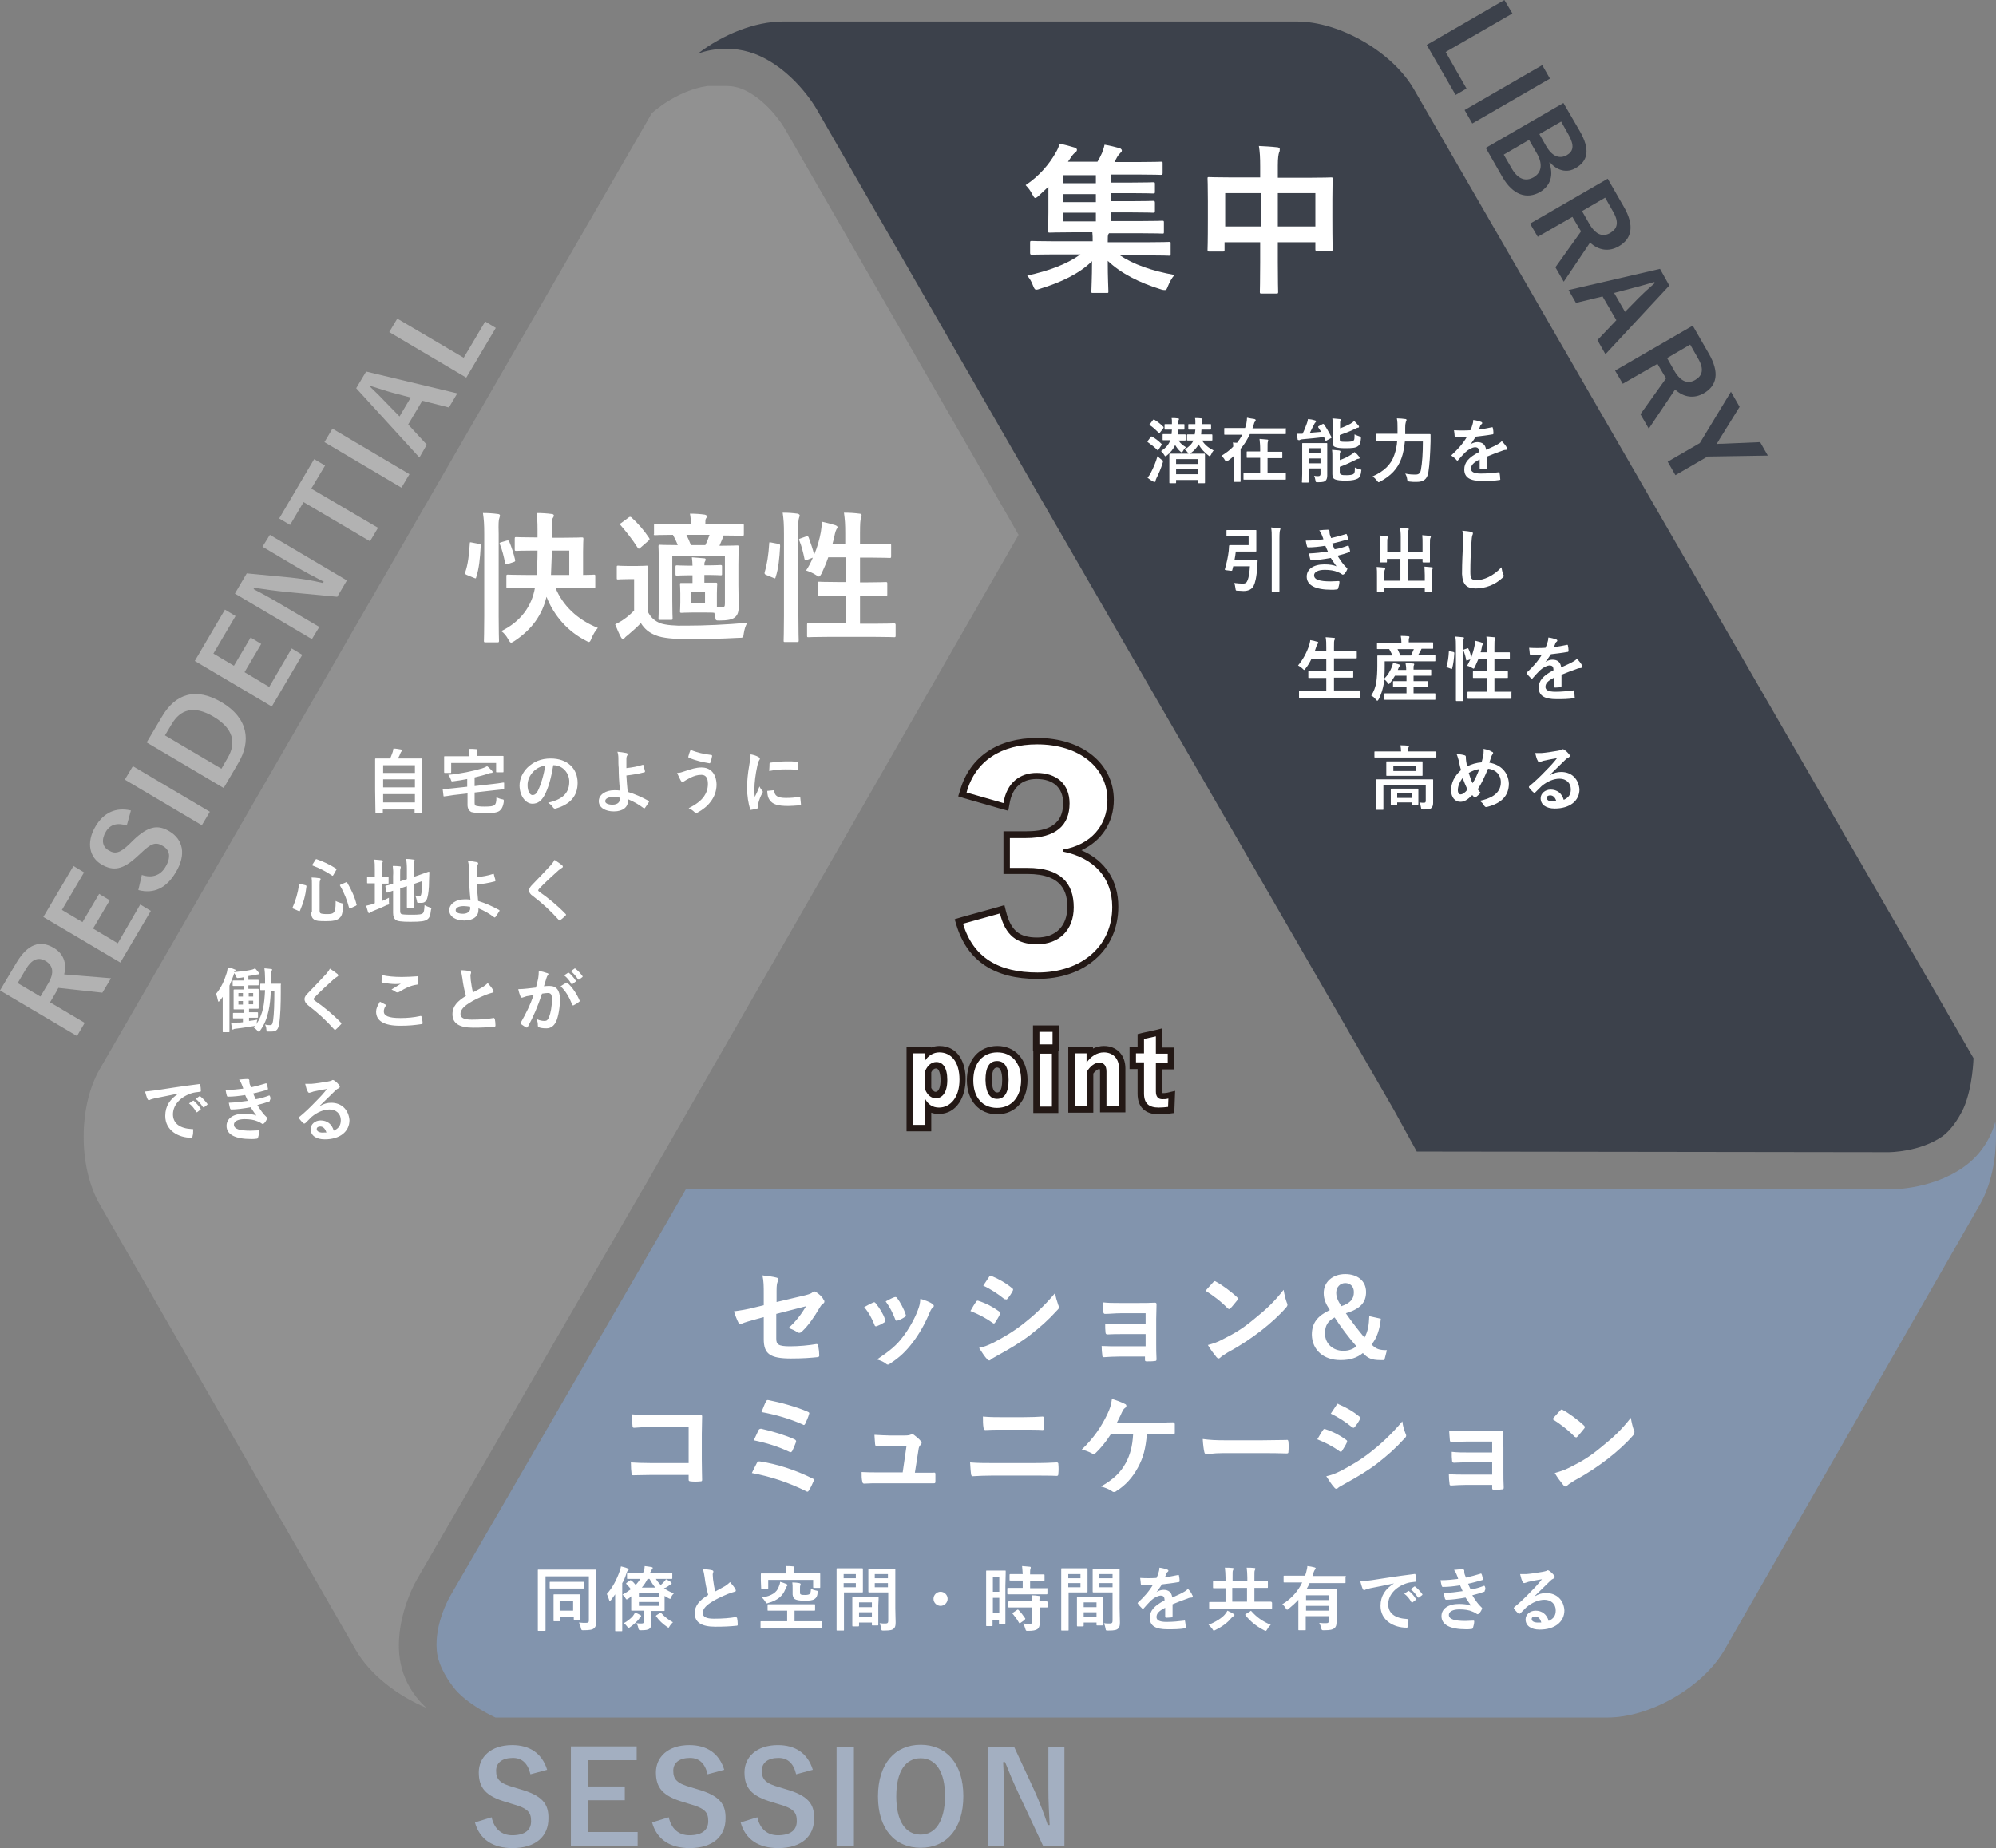
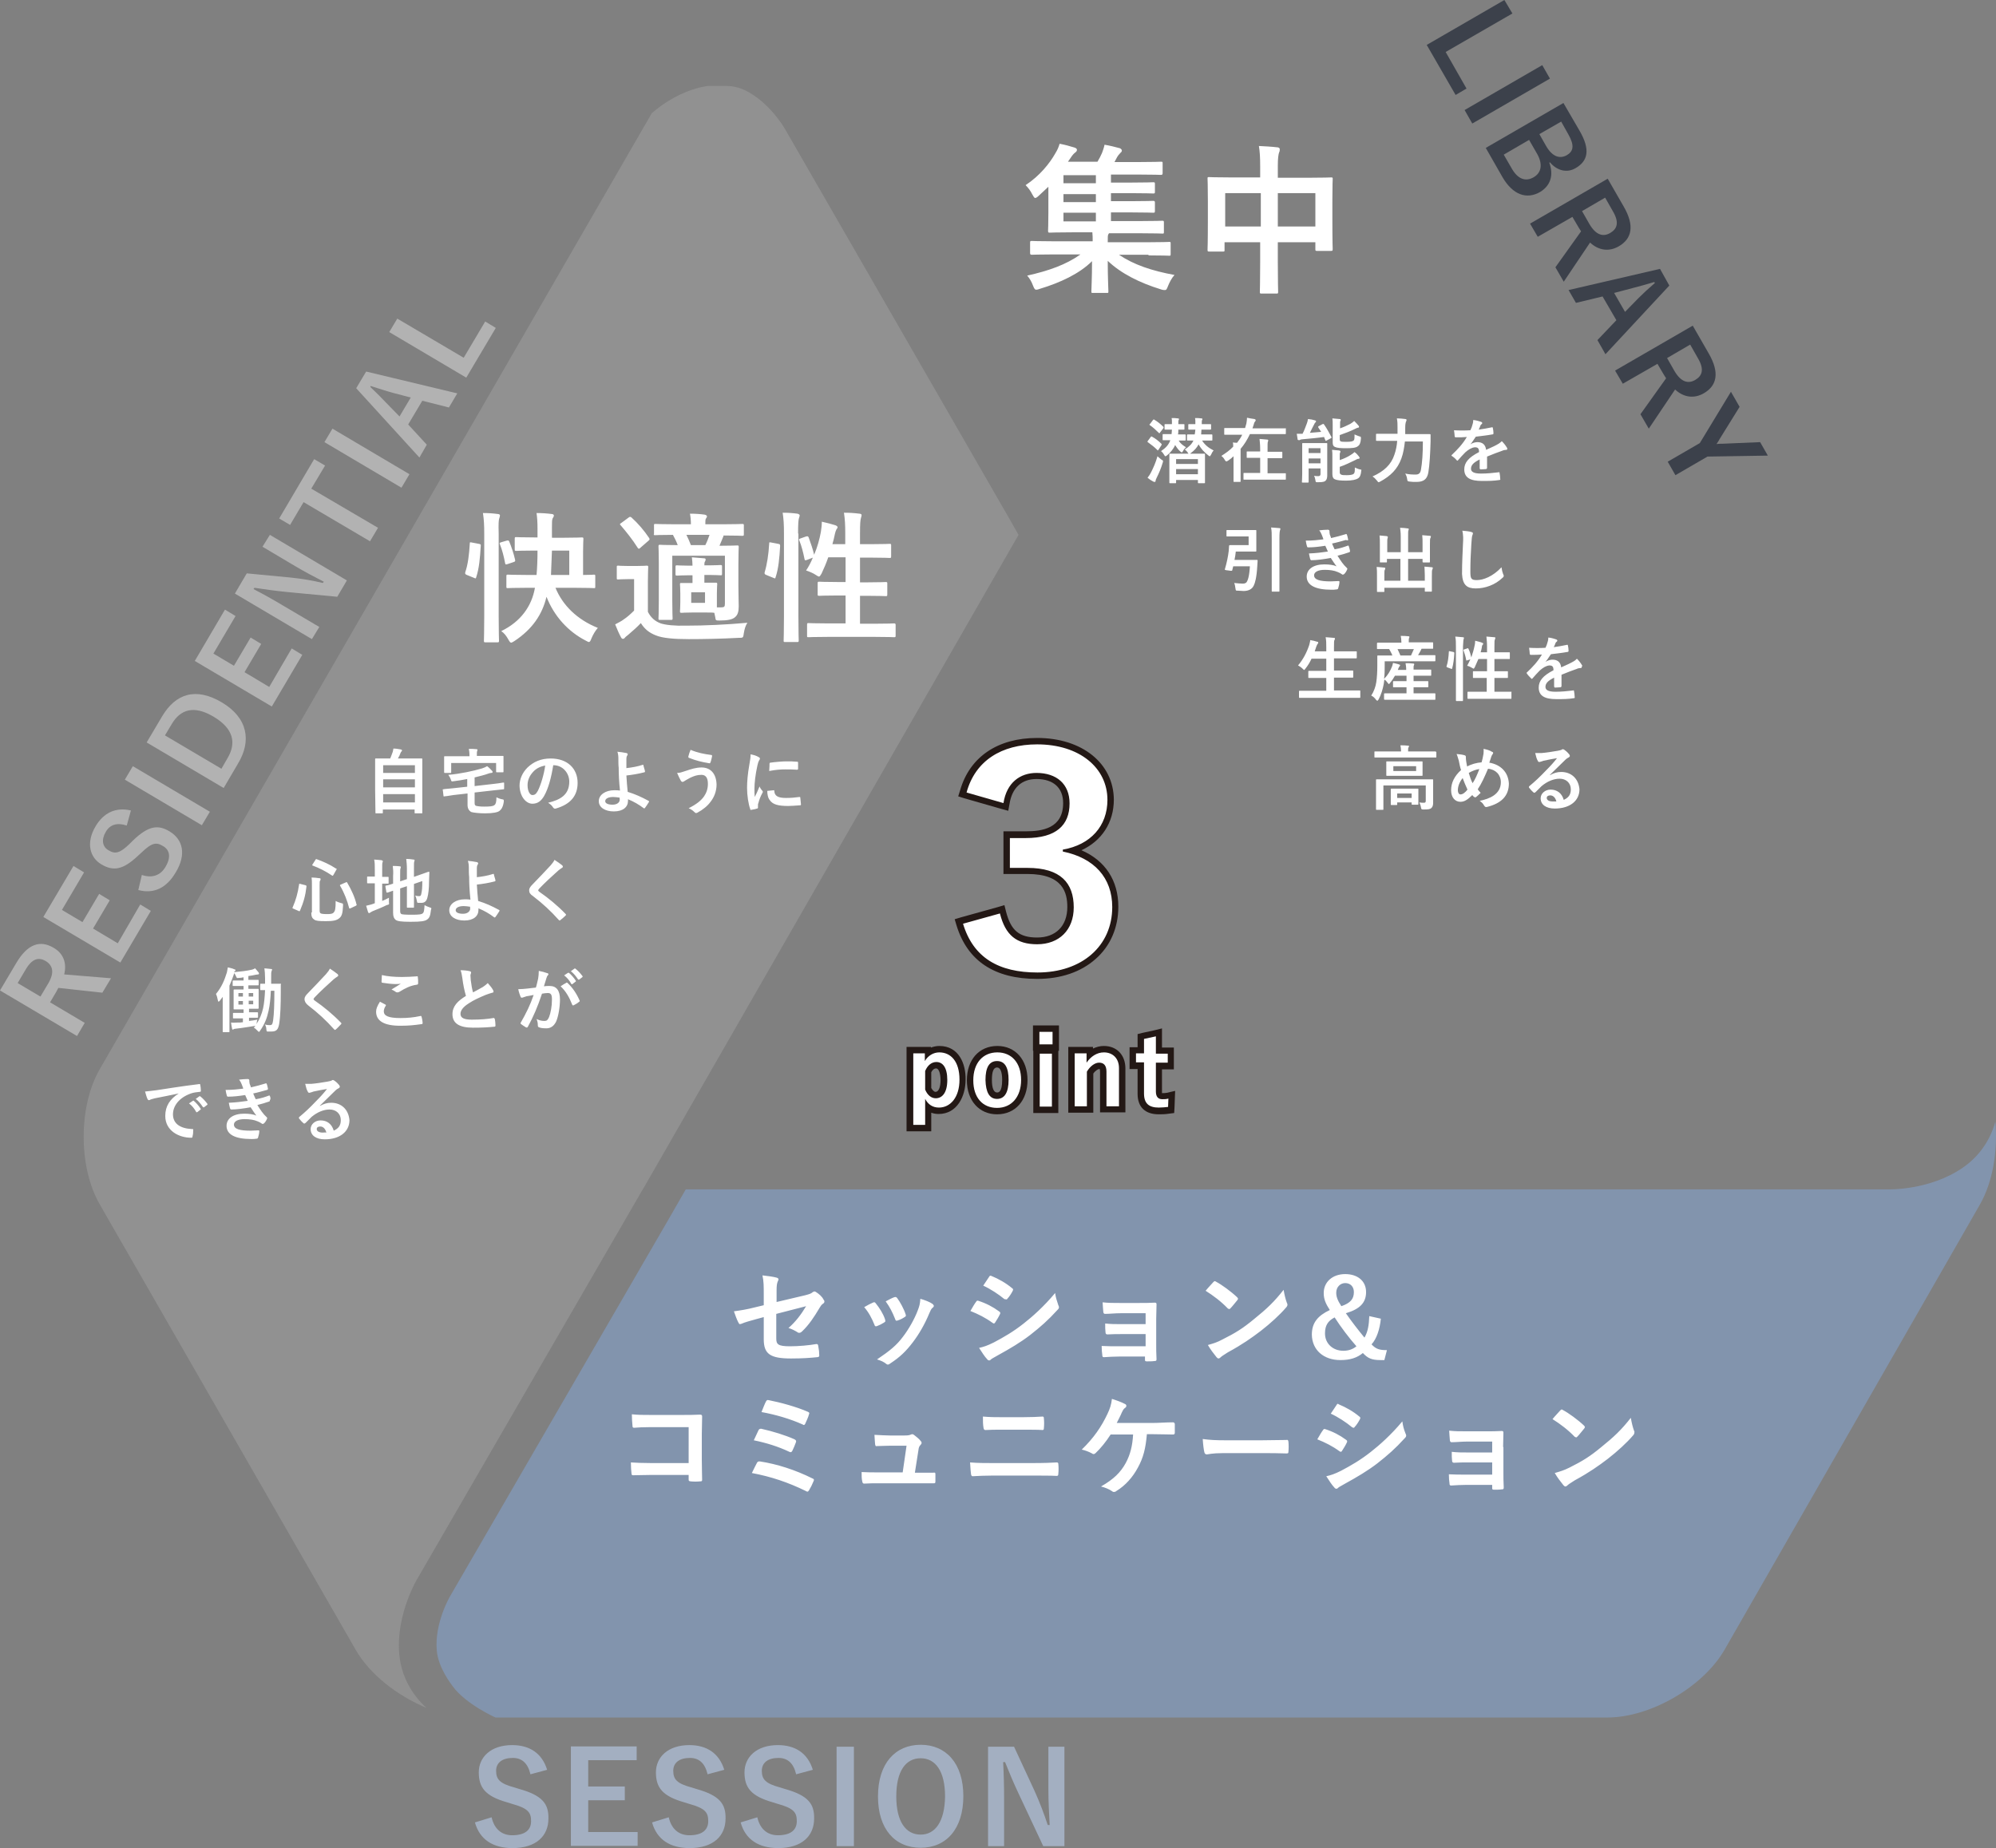
<svg xmlns="http://www.w3.org/2000/svg" version="1.1" id="レイヤー_1" x="0px" y="0px" viewBox="0 0 622 576" style="enable-background:new 0 0 622 576;" xml:space="preserve">
  <rect x="0" y="0" width="622" height="576" fill="#808080" stroke="none" />
  <style type="text/css">
	.st0{fill:#8294AD;}
	.st1{fill:#919191;}
	.st2{fill:#3C414B;}
	.st3{fill:#B2B2B2;}
	.st4{fill:#A3AFC1;}
	.st5{fill:#FFFFFF;}
	.st6{fill:#231815;}
</style>
  <g>
    <path class="st0" d="M621.8,349.6c-0.9,3.3-3.4,9.7-10.1,14.3c-10.4,7.2-23.3,6.8-23.3,6.8l-139.7,0l0,0l0,0h-235l-5.4,9.4   l-68.1,117.5c0,0-4.8,8.2-4.1,16.7c0.4,5.4,4.5,10.6,5,11.3c4.1,5.6,13.3,9.7,13.3,9.7h346.5c13.4,0,29.8-9.5,36.5-21.1L617,375.4   C621,368.4,622.6,358.7,621.8,349.6z" />
    <path class="st1" d="M317.4,166.7l-3.3-5.8L244.5,40c0,0-4.7-8.2-12.4-11.9c-1.9-0.9-3.8-1.3-5.9-1.3c-2.5,0-5.7,0-5.7,0   c-9.8,1.4-17.4,8.5-17.4,8.5l-172,297.9c-6.7,11.6-6.7,30.6,0,42.2l79.8,138.9c4.4,7.6,12.9,14.2,22,18c-1.8-1.6-7.7-7.3-8.5-16.9   c-1-12.6,5.8-23.6,5.8-23.6L200,371.2l0,0l1.3-2.2L317.4,166.7z" />
-     <path class="st2" d="M237.1,17.6c11.4,5.4,17.6,16.8,17.6,16.8l69.4,120.6l110.2,190.8l7.2,13.1l147.1,0.2c0.4,0,9.6-0.1,16.5-4.8   c3.6-2.5,6-7.2,6.8-8.9c2.9-6.6,3.1-15.6,3.1-15.6L440.6,27.8c-6.7-11.6-23.1-21.1-36.5-21.1H244c-8.7,0-18.7,4-26.5,10   C218.2,16.5,227.1,12.9,237.1,17.6z" />
  </g>
  <g>
    <g>
      <g>
        <path class="st2" d="M450.5,16.2l20.8-12L468.8,0l-24.2,14l9,15.6l3.4-2L450.5,16.2z M480.6,20.3l-24.2,14l2.4,4.2l24.2-14     L480.6,20.3z M482.8,50.7l0.2-0.1c2.2,2.6,5.3,3.4,8,1.8c3.8-2.2,4.7-5.7,1.2-11.7l-5-8.6l-24.2,14l5.2,9.1     c3.2,5.5,7.5,7.1,11.8,4.6C483.2,57.8,484.2,54.6,482.8,50.7z M486.5,37.9l2.3,4.1c1.9,3.4,1.5,5.2-0.6,6.4     c-2.2,1.2-4.5,0.4-6.4-2.9l-2.1-3.7L486.5,37.9z M478,55.2c-2.5,1.5-4.9,0.7-6.8-2.5l-2.6-4.5l7.9-4.6l2.3,4     C480.8,50.9,480.5,53.7,478,55.2z M504.4,76.8c4.2-2.4,5-6.5,1.6-12.4l-5-8.7l-24.2,14l2.4,4.1l10.8-6.2l2,3.4     c0.2,0.4,0.5,0.7,0.7,1.1l-8,11.2l2.6,4.5l8.2-12.2C498.2,78.1,501.4,78.5,504.4,76.8z M500.2,61.6l2.5,4.4     c1.9,3.3,1.3,5.3-0.9,6.6c-2.2,1.3-4.4,0.7-6.4-2.6l-2.4-4.2L500.2,61.6z M517.3,83.8l-28.5,6.6l2.3,4l8.3-2l4.3,7.4l-5.9,6.2     l2.5,4.4l19.9-21.4L517.3,83.8z M510.5,93l-4.1,4.2l-3.4-5.9l5.7-1.5c2.2-0.6,4.2-1.1,6.8-1.9l0.2,0.3     C513.6,90,512.1,91.4,510.5,93z M530.9,122.6c4.2-2.4,5-6.5,1.6-12.4l-5-8.7l-24.2,14l2.4,4.1l10.8-6.2l2,3.4     c0.2,0.4,0.5,0.7,0.7,1.1l-8,11.2l2.6,4.5l8.2-12.2C524.7,123.9,527.9,124.3,530.9,122.6z M526.7,107.4l2.5,4.4     c1.9,3.3,1.3,5.3-0.9,6.6c-2.2,1.3-4.4,0.7-6.4-2.6l-2.4-4.2L526.7,107.4z M548.5,137.8l-11.7,0.5c-0.8,0-1.2,0-1.9,0.1     c0.4-0.6,0.7-1,1-1.6l6.2-10l-2.7-4.7l-9.7,16l-10,5.8l2.4,4.2l10-5.8l18.8-0.3L548.5,137.8z" />
      </g>
    </g>
    <g>
      <g>
        <path class="st3" d="M16.7,295.4c-4.2-2.5-8.1-1.2-11.6,4.7L0,308.7l24,14.2l2.4-4.1l-10.8-6.4l2-3.4c0.2-0.4,0.4-0.8,0.6-1.1     l13.7,1.5l2.7-4.5L20,303.7C20.9,300.1,19.7,297.1,16.7,295.4z M15.1,306.4l-2.5,4.2l-7.1-4.2l2.6-4.4c2-3.3,4-3.7,6.1-2.5     C16.5,300.9,17,303.1,15.1,306.4z M36.7,294l-7.7-4.6l5.2-8.8l-3.3-2l-5.2,8.8l-6.4-3.8l6.9-11.7l-3.3-2l-9.4,15.9l24,14.2     l9.5-16.1l-3.3-2L36.7,294z M52.8,259.1c-3.5-2.1-6.5-1.8-11.3,2.8l-1.1,1.1c-3,2.9-4.5,3.3-6.6,2c-1.9-1.1-2.3-3.3-0.8-5.8     c1.3-2.2,3.5-2.9,6.5-1.9l1.3-4.7c-4.7-1.1-8.5,0.7-11,4.9c-3.1,5.2-1.8,9.8,1.8,11.9c3.7,2.2,6.7,1.7,11.2-2.5l1.1-1     c3.4-3.3,4.8-3.5,6.9-2.2c2.1,1.2,2.6,3.5,0.7,6.6c-1.5,2.5-4.1,3.5-7.3,2.4l-1.1,4.7c4.9,1.3,8.8-0.7,11.6-5.4     C58.2,266.3,57,261.6,52.8,259.1z M38.9,243l24,14.2l2.5-4.2l-24-14.2L38.9,243z M69.1,218.9c-8.1-4.8-14.4-2.7-18.6,4.4     l-4.8,8.1l24,14.2l4.4-7.5C78.5,230.9,77.2,223.7,69.1,218.9z M70.9,236.3l-1.9,3.3l-17.6-10.4l2.1-3.5c2.7-4.6,6.9-6,13.1-2.3     C72.8,227.1,73.7,231.6,70.9,236.3z M83.9,214.1l-7.7-4.6l5.2-8.8l-3.3-2l-5.2,8.8l-6.4-3.8l6.9-11.7l-3.3-2L60.7,206l24,14.2     l9.5-16.1l-3.3-2L83.9,214.1z M81.8,170.4l10.1,6c3.2,1.9,5.9,3.3,9,4.9l-0.3,0.4c-3.3-0.8-6.3-1.3-10.1-1.7l-13.6-1.3l-3.7,6.3     l24,14.2l2.3-3.8l-11.7-6.9c-3-1.8-5.9-3.4-8.8-4.9l0.3-0.4c3.3,0.5,6.1,0.9,10,1.3l15.8,1.5l3-5.1l-24-14.2L81.8,170.4z      M101.3,145.1l-3.4-2L87,161.6l3.4,2l4.2-7.1l20.7,12.2l2.5-4.2L97,152.3L101.3,145.1z M101.1,137.8l24,14.2l2.5-4.2l-24-14.2     L101.1,137.8z M111,121l19.7,21.6l2.3-4l-5.8-6.3l4.4-7.4l8.3,2.1l2.6-4.4l-28.4-6.8L111,121z M115.5,120.3     c2.6,0.8,4.6,1.5,6.8,2.1l5.7,1.5l-3.5,5.9l-4.1-4.2c-1.5-1.6-3-3.1-5-5L115.5,120.3z M151.2,100.2l-6.7,11.3l-20.7-12.2     l-2.5,4.2l24,14.2l9.2-15.5L151.2,100.2z" />
      </g>
    </g>
    <g>
      <g>
        <path class="st4" d="M161.9,557.6l-1.6-0.5c-4.5-1.2-5.7-2.5-5.7-5.2c0-2.5,1.9-4,5.2-4c2.9,0,4.7,1.7,5.5,5.1l5.2-1.4     c-1.6-5.2-5.5-7.7-10.9-7.7c-6.7,0-10.4,3.8-10.4,8.5c0,4.8,2.1,7.4,8.7,9.3l1.6,0.5c5.1,1.4,6,2.7,6,5.4c0,2.7-1.8,4.4-5.9,4.4     c-3.3,0-5.6-2-6.4-5.6L148,568c1.5,5.4,5.7,8,11.7,8c7.4,0,11.2-3.8,11.2-9.2C171,562.2,169,559.6,161.9,557.6z M183.3,561.1     h11.4v-4.3h-11.4v-8.2h15.1v-4.3h-20.5v31h20.8v-4.3h-15.4V561.1z M217.1,557.6l-1.6-0.5c-4.5-1.2-5.7-2.5-5.7-5.2     c0-2.5,1.9-4,5.2-4c2.9,0,4.7,1.7,5.5,5.1l5.2-1.4c-1.6-5.2-5.5-7.7-10.9-7.7c-6.7,0-10.4,3.8-10.4,8.5c0,4.8,2.1,7.4,8.7,9.3     l1.6,0.5c5.1,1.4,6,2.7,6,5.4c0,2.7-1.8,4.4-5.9,4.4c-3.3,0-5.6-2-6.4-5.6l-5.2,1.6c1.5,5.4,5.7,8,11.7,8     c7.4,0,11.2-3.8,11.2-9.2C226.2,562.2,224.2,559.6,217.1,557.6z M244.7,557.6l-1.6-0.5c-4.5-1.2-5.7-2.5-5.7-5.2     c0-2.5,1.9-4,5.2-4c2.9,0,4.7,1.7,5.5,5.1l5.2-1.4c-1.6-5.2-5.5-7.7-10.9-7.7c-6.7,0-10.4,3.8-10.4,8.5c0,4.8,2.1,7.4,8.7,9.3     l1.6,0.5c5.1,1.4,6,2.7,6,5.4c0,2.7-1.8,4.4-5.9,4.4c-3.3,0-5.6-2-6.4-5.6l-5.2,1.6c1.5,5.4,5.7,8,11.7,8     c7.4,0,11.2-3.8,11.2-9.2C253.8,562.2,251.8,559.6,244.7,557.6z M260.7,575.4h5.4v-31h-5.4V575.4z M286.9,543.8     c-7.9,0-13.3,5.8-13.3,16.1c0,10.2,5.3,16,13.3,16c8,0,13.3-5.9,13.3-16.1C300.2,549.6,294.8,543.8,286.9,543.8z M286.9,571.8     c-4.6,0-7.6-4-7.6-11.9c0-8,3-11.9,7.6-11.9c4.6,0,7.6,4,7.6,11.9C294.4,567.8,291.4,571.8,286.9,571.8z M326.7,544.4v13     c0,4.2,0.2,7.6,0.4,11.4h-0.6c-1.2-3.6-2.4-6.8-4.1-10.6l-6.4-13.8h-8.1v31h5v-15c0-3.8-0.1-7.5-0.3-11.2h0.6     c1.4,3.5,2.6,6.4,4.4,10.2l7.5,16h6.6v-31H326.7z" />
      </g>
    </g>
    <g>
      <path class="st5" d="M323.2,304.1c-13,0-20.9-5.2-24.2-15.9l-0.3-1l13.5-3.8l0.2,1c1.6,6.3,4.7,8.9,10.6,8.9    c6.4,0,10.4-4,10.4-10.5c0-7.6-4.4-11.3-13.4-11.3h-6.5v-11.3h6c8.5,0,12.6-3.2,12.6-9.8c0-5.3-3.5-8.5-9.3-8.5    c-5.1,0-8.4,3-9.4,8.5l-0.2,1.1l-13.6-3.9l0.3-1c2.8-9.9,11.2-15.6,23-15.6c13.5,0,22.9,7.5,22.9,18.3c0,7.7-4.5,13.6-12,15.8    c8.6,2.6,13.4,8.9,13.4,17.6C347.5,295.4,337.7,304.1,323.2,304.1z" />
      <path class="st6" d="M323.2,232c13.2,0,21.9,7.3,21.9,17.3c0,8.1-5.2,14-13.9,15.5v0.6c9.8,2,15.4,8.2,15.4,17.3    c0,12.1-9.4,20.4-23.3,20.4c-12.1,0-20-4.6-23.2-15.2l11.5-3.2c1.7,6.8,5.2,9.6,11.6,9.6c6.8,0,11.4-4.4,11.4-11.5    c0-7.6-4.1-12.3-14.4-12.3h-5.5v-9.3h5c9.4,0,13.6-4,13.6-10.8c0-6.1-4.1-9.5-10.3-9.5c-5.1,0-9.3,3-10.3,9.4l-11.5-3.3    C303.9,237.1,312.1,232,323.2,232 M323.2,230c-12.3,0-21,5.9-24,16.3l-0.6,1.9l1.9,0.6l11.5,3.3l2.2,0.6l0.4-2.2    c0.8-5,3.8-7.7,8.4-7.7c5.2,0,8.3,2.7,8.3,7.5c0,7.9-6.6,8.8-11.6,8.8h-5h-2v2v9.3v2h2h5.5c11.1,0,12.4,5.9,12.4,10.3    c0,5.9-3.6,9.5-9.4,9.5c-5.6,0-8.2-2.2-9.7-8.1l-0.5-2l-2,0.6l-11.5,3.2l-2,0.6l0.6,2c3.4,11,11.8,16.6,25.1,16.6    c7.3,0,13.6-2.1,18.2-6.2c4.6-4,7.1-9.8,7.1-16.3c0-8.2-4.1-14.4-11.5-17.6c6.3-2.9,10.1-8.6,10.1-15.8    C347,237.9,337.2,230,323.2,230L323.2,230z" />
    </g>
    <g>
      <g>
        <path class="st5" d="M343.8,345.8V334c0-1.8-0.8-1.8-1.3-1.8c-0.9,0-2,0.8-2.8,2.1v11.5h-5.8v-18.5h5.7v1.3     c1.3-1.1,2.8-1.7,4.4-1.7c3.4,0,5.7,2.4,5.7,5.9v12.9H343.8z" />
        <path class="st6" d="M344,328c2.7,0,4.7,1.8,4.7,4.9v11.9h-3.9V334c0-1.9-0.8-2.8-2.3-2.8c-1.3,0-2.8,1.1-3.8,2.8v10.8h-3.8     v-16.5h3.7v2.9C339.9,329.3,341.8,328,344,328 M344,326c-1.2,0-2.3,0.3-3.4,0.8v-0.5h-2h-3.7h-2v2v16.5v2h2h3.8h2v-2v-10.2     c0.7-1,1.5-1.4,1.8-1.4c0.1,0,0.1,0,0.2,0c0,0.1,0.1,0.3,0.1,0.7v10.8v2h2h3.9h2v-2V333C350.7,328.8,348,326,344,326L344,326z" />
      </g>
      <g>
        <path class="st5" d="M361.1,346.2c-3.7,0-5.6-1.8-5.6-5.4v-8.7H353v-4.8h2.5V323l5.7-1.3v5.6h3.7v4.8h-3.7v8c0,1.4,0.5,1.4,1,1.4     c0.6,0,1.1,0,1.7-0.2l1.3-0.3l-0.3,4.8l-0.8,0.1C363,346.2,362,346.2,361.1,346.2z" />
        <path class="st6" d="M360.2,323v5.4h3.7v2.8h-3.7v9c0,1.6,0.7,2.4,2,2.4c0.6,0,1.2,0,1.9-0.2L364,345c-1,0.1-1.9,0.2-2.9,0.2     c-3.1,0-4.6-1.3-4.6-4.4v-9.7H354v-2.8h2.5v-4.5L360.2,323 M362.2,320.5l-2.4,0.6l-3.7,0.8l-1.6,0.4v1.6v2.5H354h-2v2v2.8v2h2     h0.5v7.7c0,4.1,2.3,6.4,6.6,6.4c0.9,0,2,0,3.2-0.2l1.6-0.2l0.1-1.6l0.1-2.7l0.1-2.6l-2.6,0.6c-0.5,0.1-1,0.1-1.5,0.1c0,0,0,0,0,0     c0-0.1,0-0.2,0-0.4v-7h1.7h2v-2v-2.8v-2h-2h-1.7V323V320.5L362.2,320.5z" />
      </g>
      <g>
        <path class="st5" d="M323.1,345.8v-18.5h5.8v18.5H323.1z M322.9,326.4v-5.9h6.1v5.9H322.9z" />
        <path class="st6" d="M328,321.6v3.9h-4.1v-3.9H328 M327.8,328.4v16.5h-3.8v-16.5H327.8 M330,319.6h-2h-4.1h-2v2v3.9v2h0.1v0.9     v16.5v2h2h3.8h2v-2v-16.5v-0.9h0.2v-2v-3.9V319.6L330,319.6z" />
      </g>
      <g>
        <path class="st5" d="M283.5,351.6v-24.3h5.6v0.9c1.1-0.8,2.3-1.2,3.6-1.2c3.5,0,7.3,2.5,7.3,9.5c0,6.7-3.7,9.7-7.4,9.7     c-1.3,0-2.4-0.3-3.3-1v6.4H283.5z M289.2,339.3c0.6,1.3,1.4,2,2.3,2c1.6,0,2.6-1.7,2.6-4.7c0-1.4-0.2-4.6-2.4-4.6     c-1,0-1.9,0.7-2.5,2V339.3z" />
        <path class="st6" d="M292.7,328c3.6,0,6.3,2.8,6.3,8.5c0,5.6-2.9,8.7-6.4,8.7c-2,0-3.4-1-4.3-2.7v8.1h-3.7v-22.3h3.6v2.4     C289.2,329,290.9,328,292.7,328 M291.6,342.3c2,0,3.6-1.7,3.6-5.7c0-4-1.5-5.6-3.4-5.6c-1.4,0-2.7,0.9-3.5,2.8v5.8     C289,341.3,290.2,342.3,291.6,342.3 M292.7,326c-0.9,0-1.8,0.2-2.6,0.5v-0.2h-2h-3.6h-2v2v22.3v2h2h3.7h2v-2v-3.8     c0.8,0.3,1.6,0.4,2.3,0.4c5.8,0,8.4-5.6,8.4-10.7C301,331.7,298.9,326,292.7,326L292.7,326z M290.2,334.2     c0.3-0.6,0.8-1.2,1.5-1.2c1,0,1.4,2,1.4,3.6c0,1.8-0.4,3.7-1.6,3.7c-0.4,0-0.9-0.5-1.3-1.2V334.2L290.2,334.2z" />
      </g>
      <g>
        <path class="st5" d="M310.7,346.3c-5.1,0-8.4-3.8-8.4-9.6c0-5.8,3.4-9.7,8.5-9.7c5.1,0,8.4,3.8,8.4,9.6     C319.2,342.5,315.9,346.3,310.7,346.3z M310.8,331.7c-0.6,0-2.6,0-2.6,4.9c0,4.9,1.9,4.9,2.6,4.9c0.6,0,2.6,0,2.6-4.9     C313.3,331.7,311.4,331.7,310.8,331.7z" />
        <path class="st6" d="M310.8,328c4.4,0,7.4,3.2,7.4,8.6c0,5.3-3,8.7-7.5,8.7c-4.5,0-7.4-3.2-7.4-8.6     C303.3,331.3,306.3,328,310.8,328 M310.7,342.5c2.4,0,3.6-2.1,3.6-5.9c0-3.8-1.1-5.9-3.6-5.9s-3.6,2.1-3.6,5.9     C307.2,340.4,308.3,342.5,310.7,342.5 M310.8,326c-5.7,0-9.5,4.3-9.5,10.7c0,6.3,3.8,10.6,9.4,10.6c5.7,0,9.5-4.3,9.5-10.7     C320.2,330.3,316.4,326,310.8,326L310.8,326z M310.7,340.5c-1,0-1.6-1.3-1.6-3.9c0-2.6,0.5-3.9,1.6-3.9c1,0,1.6,1.3,1.6,3.9     C312.3,340.5,311.1,340.5,310.7,340.5L310.7,340.5z" />
      </g>
    </g>
  </g>
  <g>
    <g>
      <path class="st5" d="M149.2,169.5l-2.1-0.4c-0.6-0.1-0.7-0.2-0.7,0.3c-0.2,3.5-0.6,6.6-1.4,8.9c-0.1,0.4-0.1,0.7,0.5,0.9l2.2,0.9    c0.5,0.2,0.6,0.3,0.7-0.2c0.9-2.7,1.2-6,1.4-9.6C149.9,169.7,149.8,169.6,149.2,169.5z M155.6,161.5c0.1-0.3,0.2-0.6,0.2-0.9    c0-0.2-0.3-0.4-0.7-0.4c-1.5-0.2-2.9-0.3-4.6-0.3c0.3,2.1,0.4,3.5,0.4,6.6v25.5c0,4.9-0.1,7.4-0.1,7.7c0,0.4,0,0.5,0.5,0.5h3.7    c0.4,0,0.5,0,0.5-0.5c0-0.3-0.1-2.8-0.1-7.7v-25.6C155.3,163.1,155.4,162,155.6,161.5z M158.2,175.8l1.8-0.6    c0.6-0.2,0.6-0.3,0.5-0.8c-0.4-1.8-1.1-3.9-1.8-5.6c-0.2-0.4-0.3-0.4-0.8-0.3l-1.7,0.5c-0.6,0.2-0.6,0.2-0.4,0.7    c0.7,1.7,1.2,3.7,1.6,5.8C157.5,176,157.6,176,158.2,175.8z M173.1,183.2h5.9c4.3,0,5.8,0.1,6.1,0.1c0.4,0,0.4,0,0.4-0.5v-3.2    c0-0.4,0-0.5-0.4-0.5c-0.2,0-1.1,0.1-3.4,0.1v-7.3c0-2.5,0.1-3.6,0.1-3.9c0-0.4,0-0.5-0.5-0.5c-0.3,0-1.6,0.1-5.5,0.1H172    c0-1,0-2.1,0-3.3c0-1.5,0-2.2,0.2-2.7c0.2-0.4,0.4-0.6,0.4-0.9c0-0.3-0.3-0.5-0.7-0.5c-1.5-0.2-3.1-0.3-4.7-0.3    c0.2,1.5,0.3,2.6,0.3,5.1v2.5h-1.1c-4,0-5.3-0.1-5.5-0.1c-0.4,0-0.5,0-0.5,0.5v3.3c0,0.4,0,0.5,0.5,0.5c0.3,0,1.6-0.1,5.5-0.1h1.1    c0,2.9-0.1,5.4-0.3,7.6h-2.9c-4.3,0-5.8-0.1-6-0.1c-0.4,0-0.5,0-0.5,0.5v3.2c0,0.5,0,0.5,0.5,0.5c0.3,0,1.7-0.1,6-0.1h2.4    c-1,5.8-4.5,10.6-10.5,13.5c0.9,0.6,1.6,1.5,2.2,2.6c0.4,0.7,0.6,1,0.9,1c0.2,0,0.5-0.2,1-0.5c5.6-3.7,8.7-8.3,10-13.8    c2.4,6.1,6.8,10.9,12.3,13.7c0.4,0.2,0.7,0.4,0.9,0.4c0.3,0,0.5-0.3,0.8-1.1c0.5-1.2,1.2-2.4,2-3.3    C179.8,193.1,175.3,188.6,173.1,183.2z M172,171.6h5.4v7.6h-5.7C171.8,177.1,171.9,174.6,172,171.6z M198.7,170.7    c0.1,0.2,0.2,0.3,0.4,0.3s0.3-0.1,0.6-0.4l2.3-2c0.5-0.4,0.5-0.5,0.3-0.9c-1.6-2.4-3.5-4.6-5.5-6.4c-0.2-0.2-0.3-0.2-0.4-0.2    s-0.3,0-0.5,0.2l-2.3,1.7c-0.5,0.3-0.5,0.4-0.2,0.7C195.1,165.7,197,168,198.7,170.7z M204.2,166.8c0.2,0,1.6-0.1,5.5-0.1    c0.5,0.9,1.1,2.1,1.5,3.2c-3.9,0-5.2-0.1-5.5-0.1c-0.4,0-0.5,0-0.5,0.5c0,0.3,0.1,1.8,0.1,5.1v11.9c0,3.7-0.1,5.1-0.1,5.4    c0,0.5,0,0.5,0.5,0.5h3.4c0.4,0,0.5,0,0.5-0.5c0-0.3-0.1-1.8-0.1-5.5v-14h16.4v14.9c0,1-0.2,1.2-1.2,1.2c-0.4,0-0.8,0-1.3,0v-4.4    c0-1.8,0.1-2.5,0.1-2.8c0-0.4,0-0.5-0.5-0.5c-0.3,0-1,0-3.5,0v-2.4h1.8c1.8,0,2.9,0.1,3.2,0.1c0.5,0,0.5,0,0.5-0.5v-2.2    c0-0.4,0-0.5-0.5-0.5c-0.3,0-1.4,0.1-3.2,0.1h-1.8c0-0.7,0-0.9,0.2-1.2c0.1-0.2,0.2-0.4,0.2-0.6c0-0.3-0.2-0.4-0.6-0.4    c-1.1-0.1-2.4-0.2-3.7-0.3c0.1,0.9,0.2,1.6,0.2,2.6h-1.2c-2.2,0-3.3-0.1-3.6-0.1c-0.4,0-0.5,0-0.5,0.5v2.2c0,0.4,0,0.5,0.5,0.5    c0.3,0,1.5-0.1,3.6-0.1h1.2v2.4c-2.4,0-3.1,0-3.4,0c-0.5,0-0.5,0-0.5,0.5c0,0.3,0.1,0.9,0.1,2.8v2.7c0,1.8-0.1,2.5-0.1,2.8    c0,0.4,0,0.5,0.5,0.5c0.3,0,1-0.1,3.4-0.1h3.6c1.8,0,2.7,0,3.2,0.1l0.3,1.4c0.1,1,0.2,1,1.3,1c2.5,0,4-0.3,4.8-1    c0.9-0.7,1.2-1.8,1.2-3.4c0-1.4-0.1-4-0.1-6.7v-6.3c0-3.5,0.1-5.3,0.1-5.5c0-0.4,0-0.5-0.5-0.5c-0.3,0-1.7,0.1-5.5,0.1    c0.5-1.2,0.9-2.1,1.2-2.9l0.1-0.3c4,0,5.5,0.1,5.8,0.1c0.4,0,0.5,0,0.5-0.5v-2.7c0-0.4,0-0.5-0.5-0.5c-0.3,0-1.8,0.1-6,0.1h-5.5    v-0.3c0-0.8,0-1.2,0.2-1.5c0.2-0.3,0.3-0.4,0.3-0.7c0-0.2-0.3-0.4-0.7-0.5c-1.4-0.2-2.9-0.3-4.6-0.3c0.2,1,0.3,2.1,0.3,3.3h-4.8    c-4.4,0-5.9-0.1-6.2-0.1c-0.5,0-0.5,0-0.5,0.5v2.7C203.6,166.7,203.7,166.8,204.2,166.8z M219.7,187.9h-4.3v-3.3h4.3V187.9z     M221.1,166.7c-0.3,0.9-0.7,2-1.3,3.2h-4.5c-0.4-1.1-0.9-2.2-1.4-3.2H221.1z M205.9,194.3c-1.8-0.7-3-1.7-4-3.6v-9.6    c0-2.7,0.1-4,0.1-4.3c0-0.4,0-0.5-0.5-0.5c-0.2,0-0.9,0.1-3.2,0.1h-2.5c-2.3,0-2.9-0.1-3.1-0.1c-0.5,0-0.5,0-0.5,0.5v3.3    c0,0.5,0,0.5,0.5,0.5c0.2,0,0.8-0.1,3.1-0.1h1.8v9.8c-1.1,1.1-2.1,2-3.3,2.8c-0.8,0.6-1.5,0.9-2.6,1.5c0.6,1.5,1.2,2.9,1.8,4    c0.2,0.4,0.4,0.5,0.6,0.5c0.3,0,0.4-0.1,0.6-0.3c0.2-0.3,0.5-0.5,1-0.9c1.5-1.3,2.8-2.4,4-3.7c1.2,1.9,2.6,3,4.6,3.8    c2.1,0.9,5.8,1.2,10.3,1.2c4.6,0,10-0.1,15.6-0.4c1.4,0,1.4,0,1.6-1.5c0.2-1.2,0.5-2.3,1.1-3.2c-6.6,0.6-13.4,0.9-19,0.9    C210.2,195.1,207.5,194.8,205.9,194.3z M248.7,166.3c0-3.2,0.1-4.3,0.3-4.9c0.1-0.3,0.2-0.5,0.2-0.8c0-0.2-0.3-0.4-0.7-0.5    c-1.5-0.2-2.9-0.3-4.6-0.3c0.3,2.1,0.4,3.5,0.4,6.6v25.5c0,4.9-0.1,7.4-0.1,7.7c0,0.5,0,0.5,0.5,0.5h3.7c0.4,0,0.5,0,0.5-0.5    c0-0.2-0.1-2.7-0.1-7.7V166.3z M278.5,194.3c-0.3,0-1.7,0.1-6,0.1H268v-8.7h2.4c4,0,5.3,0.1,5.6,0.1c0.4,0,0.5,0,0.5-0.5v-3.4    c0-0.4,0-0.5-0.5-0.5c-0.3,0-1.6,0.1-5.6,0.1H268v-7.7h3.7c3.9,0,5.2,0.1,5.5,0.1c0.4,0,0.5,0,0.5-0.5V170c0-0.4,0-0.5-0.5-0.5    c-0.3,0-1.6,0.1-5.5,0.1H268v-3.3c0-3.2,0.1-4.2,0.3-4.9c0.1-0.3,0.2-0.6,0.2-0.9c0-0.2-0.3-0.4-0.7-0.4c-1.5-0.2-3.1-0.3-4.8-0.3    c0.3,2.2,0.4,3.5,0.4,6.6v3.2h-4c0.3-1.1,0.6-2.2,0.8-3.3c0.1-0.5,0.3-1,0.5-1.4c0.2-0.2,0.3-0.3,0.3-0.6c0-0.2-0.2-0.4-0.7-0.6    c-0.9-0.3-2.8-0.8-4.2-1.1c0,1.3-0.2,2.4-0.3,3.2c-0.4,2.2-1.1,4.8-2.1,7.1c-0.4-1.8-1.1-3.7-1.7-5.4c-0.2-0.4-0.3-0.4-0.8-0.3    l-1.7,0.6c-0.6,0.2-0.6,0.3-0.4,0.7c0.7,1.7,1.2,3.7,1.6,5.7c0.1,0.5,0.2,0.5,0.8,0.3l1.8-0.7c-0.6,1.5-1.3,2.8-2.1,4    c0.9,0.3,2.2,0.8,3.2,1.5c0.4,0.3,0.7,0.4,0.8,0.4c0.3,0,0.4-0.3,0.8-0.9c0.7-1.5,1.5-3.3,2.1-5.1h5.4v7.7h-2.6    c-4,0-5.3-0.1-5.6-0.1c-0.4,0-0.5,0-0.5,0.5v3.4c0,0.4,0,0.5,0.5,0.5c0.3,0,1.6-0.1,5.6-0.1h2.6v8.7h-5.5c-4.3,0-5.8-0.1-6-0.1    c-0.4,0-0.5,0-0.5,0.5v3.4c0,0.5,0,0.5,0.5,0.5c0.2,0,1.7-0.1,6-0.1h14.6c4.3,0,5.8,0.1,6,0.1c0.4,0,0.5,0,0.5-0.5v-3.4    C279,194.3,279,194.3,278.5,194.3z M242.5,169.5l-2.1-0.4c-0.6-0.1-0.7-0.2-0.7,0.3c-0.2,3.5-0.7,6.6-1.4,8.9    c-0.1,0.4-0.1,0.7,0.5,0.9l2.2,0.9c0.5,0.2,0.6,0.3,0.7-0.2c0.9-2.7,1.2-6,1.4-9.6C243.1,169.7,243.1,169.6,242.5,169.5z" />
    </g>
  </g>
  <g>
    <g>
      <path class="st5" d="M117,253.3c0,0.2,0,0.2,0.2,0.2h1.9c0.2,0,0.2,0,0.2-0.2v-1h9.9v1c0,0.2,0,0.2,0.2,0.2h2c0.2,0,0.2,0,0.2-0.2    c0-0.1,0-1.3,0-7.2v-4.6c0-3.5,0-4.7,0-4.9c0-0.2,0-0.2-0.2-0.2c-0.2,0-0.9,0-3.1,0h-4.3c0.4-0.7,0.6-1.1,0.8-1.7    c0.1-0.2,0.2-0.4,0.3-0.5c0.1-0.1,0.2-0.2,0.2-0.3c0-0.1-0.1-0.2-0.3-0.3c-0.6-0.1-1.6-0.3-2.4-0.3c-0.1,0.4-0.1,0.7-0.2,1    c-0.3,0.8-0.5,1.4-0.8,2.1h-1.4c-2.1,0-2.9,0-3.1,0c-0.2,0-0.2,0-0.2,0.2c0,0.2,0,1.4,0,5.5v4.1C117,252,117,253.1,117,253.3z     M119.4,238.5h9.9v2.4h-9.9V238.5z M119.4,242.9h9.9v2.5h-9.9V242.9z M119.4,247.5h9.9v2.6h-9.9V247.5z M138.4,240.6    c0,0.2,0,0.3,0.2,0.3h1.8c0.2,0,0.2,0,0.2-0.3v-2.8h14v2.7c0,0.2,0,0.2,0.3,0.2h1.8c0.2,0,0.2,0,0.2-0.2c0-0.1,0-0.5,0-2.5v-1    c0-0.6,0-1,0-1.2c0-0.2,0-0.2-0.2-0.2c-0.2,0-0.9,0-2.9,0h-5.2v-0.2c0-0.9,0-1.1,0.1-1.3c0-0.2,0.1-0.3,0.1-0.4    c0-0.1-0.1-0.2-0.3-0.2c-0.8-0.1-1.5-0.1-2.4-0.1c0.1,0.6,0.2,1.1,0.2,2.1v0.2h-4.8c-2,0-2.8,0-2.9,0c-0.2,0-0.2,0-0.2,0.2    c0,0.2,0,0.6,0,1.4v0.8C138.4,240.2,138.4,240.5,138.4,240.6z M157.1,244.1c0-0.2,0-0.2-0.3-0.2c-0.2,0-0.9,0.2-2.8,0.4l-6.1,0.7    v-2.7c1.5-0.4,3-0.7,4.3-1.2c0.3-0.1,0.6-0.2,0.9-0.2c0.3,0,0.4-0.1,0.4-0.3c0-0.2-0.1-0.3-0.2-0.4c-0.4-0.4-0.9-1-1.5-1.4    c-0.5,0.3-1,0.5-1.6,0.7c-2.7,0.8-6.8,1.7-10.5,2c0.3,0.4,0.6,0.9,0.8,1.5c0.2,0.6,0.2,0.6,0.8,0.5c1.5-0.2,2.9-0.4,4.3-0.7v2.4    l-4.6,0.5c-1.9,0.2-2.5,0.2-2.8,0.3c-0.2,0-0.3,0-0.2,0.3l0.2,1.7c0,0.2,0.1,0.3,0.3,0.2c0.3,0,0.9-0.1,2.8-0.4l4.4-0.5v3.6    c0,1,0.4,1.8,1.2,2.2c0.7,0.2,2.5,0.4,4.2,0.4c2.5,0,4-0.3,4.6-0.8c0.6-0.5,1.1-1.3,1.3-2.9c0-0.6,0-0.6-0.6-0.7    c-0.6-0.1-1.3-0.4-1.7-0.6c0,1.5-0.2,2.1-0.6,2.4c-0.4,0.4-1.4,0.5-3.2,0.5c-1.2,0-2-0.1-2.4-0.2c-0.5-0.1-0.6-0.4-0.6-1V247    l6.2-0.7c1.9-0.2,2.6-0.3,2.8-0.3c0.2,0,0.2-0.1,0.2-0.3L157.1,244.1z M165.9,250.5c1.7,0,2.8-0.9,3.7-2.5    c1.3-2.3,2.2-5.7,2.8-9.5h0.1c2.9,0,4.9,2.5,4.9,5.1c0,4.2-2.9,5.7-6.6,6.6c0.8,0.5,1.3,1,1.5,1.4c0.3,0.4,0.5,0.5,0.9,0.4    c4.5-1.3,6.8-3.9,6.8-8c0-4.4-3.1-7.6-8.4-7.6c-3,0-5.3,1-7.2,2.8c-1.6,1.6-2.5,3.6-2.5,5.7C162,248.4,164,250.5,165.9,250.5z     M166.1,240.6c1-1.1,2.2-1.7,3.8-2c-0.4,2.9-1.4,6.1-2.3,7.9c-0.6,1.1-1.1,1.3-1.7,1.3c-0.7,0-1.5-1.1-1.5-3.1    C164.4,243.2,165,241.8,166.1,240.6z M195.6,246.8c-0.2-2.1-0.3-3.3-0.4-5.1c1.8-0.2,3.7-0.5,5.6-1c0.1,0,0.2-0.1,0.2-0.3    c-0.1-0.6-0.4-1.3-0.5-1.9c0-0.1-0.1-0.2-0.3-0.1c-1.5,0.5-3.2,0.8-5,1c0-1.1,0-2.1,0-2.8c0-0.6,0.1-0.9,0.3-1.2    c0.1-0.1,0.1-0.2,0.1-0.3c0-0.2-0.1-0.3-0.4-0.4c-0.9-0.2-1.9-0.3-2.8-0.4c0.2,0.6,0.3,1.3,0.3,2c0,1.1,0,2.2,0.1,3    c0,2.1,0.1,4.2,0.4,7.1c-0.5-0.1-1.1-0.1-1.8-0.1c-2.7,0-4.8,1.4-4.8,3.4c0,2,2,3.2,4.7,3.2c2.9,0,4.4-1.4,4.4-3.3    c0-0.2,0-0.4,0-0.5c1.9,0.8,3.3,1.6,4.9,2.8c0.2,0.1,0.2,0.1,0.4-0.1c0.4-0.5,0.8-1.2,1.2-1.8c0.1-0.2,0.1-0.3-0.1-0.4    C199.9,248.4,197.9,247.5,195.6,246.8z M190.9,250.8c-1.4,0-2.3-0.4-2.3-1.1c0-0.8,1-1.3,2.5-1.3c0.6,0,1.2,0.1,2,0.2l0,0.3    C193.3,249.8,192.6,250.8,190.9,250.8z M218.6,239.2c-1.7,0-3.2,0.5-5,1.1c-1.2,0.4-1.7,0.6-2.6,0.6c0.4,0.9,0.8,1.8,1.1,2.3    c0.1,0.2,0.3,0.5,0.6,0.5c0.2,0,0.3-0.1,0.5-0.2c0.3-0.2,0.6-0.4,1.9-1.1c1.3-0.6,2.2-0.9,3.5-0.9c1.3,0,2,0.9,2,2.8    c0,1.8-0.6,3-1.2,3.9c-0.9,1.3-2.4,2.5-4.8,3.7c0.7,0.3,1.3,0.7,1.8,1.2c0.2,0.2,0.3,0.3,0.5,0.3c0.1,0,0.2,0,0.4-0.1    c1.7-0.9,3.2-2.1,4.2-3.5c1-1.3,1.8-3.1,1.8-5.3C223.2,241.2,221.5,239.2,218.6,239.2z M214.7,236.2c2.3,0.9,4,1.3,6.4,1.7    c0.2,0,0.2-0.1,0.3-0.3c0.2-0.4,0.4-1.5,0.5-1.9c0-0.2,0-0.4-0.3-0.4c-2.3-0.3-4.3-0.7-6.4-1.6c-0.3,0.7-0.5,1.3-0.7,2.1    C214.5,236.1,214.6,236.2,214.7,236.2z M249.4,248.7c0-0.3-0.1-0.3-0.3-0.3c-1.5,0.2-2.6,0.3-4.2,0.3c-2.4,0-3.5-0.6-3.6-2.1    c0-0.2,0-0.4-0.2-0.3l-2,0.2c0,1,0.2,2.2,0.8,2.9c0.9,1.3,2.5,1.8,5.7,1.8c1,0,2.1-0.1,3.6-0.2c0.4,0,0.4-0.1,0.4-0.3    C249.5,250.1,249.5,249.2,249.4,248.7z M236.7,245.1c-0.6,1.5-1,2.3-1.5,3.3c-0.1-0.8-0.1-1.5-0.1-2.6c0-1.7,0.3-4.4,0.9-7.1    c0.2-0.9,0.3-1.2,0.5-1.6c0.3-0.4,0.3-0.5,0.3-0.7c0-0.2-0.1-0.3-0.5-0.5c-0.7-0.4-1.4-0.6-2.4-0.8c0,0.9-0.1,1.7-0.4,3.3    c-0.5,2.8-0.7,5.2-0.7,7.2c0,2.2,0.4,5,1,6.6c0,0.2,0.1,0.3,0.3,0.2c0.6-0.1,1.3-0.2,1.8-0.4c0.2,0,0.3-0.1,0.3-0.3    c0-0.2,0-0.4,0-0.6c0-0.3,0-0.6,0.1-0.7c0.3-1.2,0.7-2.2,1.3-3.3c0.1-0.1,0.1-0.2,0.1-0.4c0-0.1-0.1-0.2-0.2-0.3    C237.2,246,236.9,245.7,236.7,245.1z M248.4,239.9c0.2,0,0.3-0.1,0.3-0.3c0-0.6,0-1.2,0-1.9c0-0.2,0-0.3-0.5-0.3    c-0.9-0.1-1.9-0.1-3.3-0.1c-1,0-3.5,0.2-4.8,0.4c-0.2,0-0.3,0.1-0.3,0.4c0,0.4,0,0.9-0.1,2.2c2.1-0.4,3.5-0.5,5-0.5    C245.9,239.8,247,239.8,248.4,239.9z M97,284.4c0,1.3,0.3,1.8,0.9,2.2c0.5,0.4,1.4,0.5,3.7,0.5c2.1,0,3.3-0.2,4.1-0.9    c0.8-0.6,1.1-1.5,1.2-4c0-0.6,0-0.6-0.5-0.7c-0.7-0.2-1.3-0.4-1.8-0.7c0,2.6-0.2,3.1-0.6,3.6c-0.4,0.4-0.9,0.5-2.1,0.5    c-1.1,0-1.7-0.1-1.9-0.2c-0.3-0.1-0.4-0.4-0.4-0.9V276c0-1.1,0-1.4,0.2-1.6c0.1-0.2,0.1-0.2,0.1-0.4s-0.1-0.3-0.5-0.3    c-0.7-0.1-1.5-0.2-2.3-0.2c0.1,0.7,0.1,1.4,0.1,2.5V284.4z M97.5,269.8c1.9,0.7,4.1,1.8,6,3.1c0.2,0.1,0.2,0.1,0.4-0.2l0.9-1.6    c0.2-0.3,0.2-0.3-0.1-0.4c-2-1.3-4-2.2-6-2.9c-0.2-0.1-0.3,0-0.4,0.2l-0.9,1.4c-0.1,0.1-0.1,0.2-0.1,0.3    C97.3,269.7,97.3,269.7,97.5,269.8z M108.2,275.1c-0.1-0.2-0.2-0.2-0.4-0.1l-1.6,0.7c-0.3,0.1-0.3,0.2-0.2,0.4    c1.3,2.2,2.2,4.6,2.8,6.9c0.1,0.2,0.1,0.2,0.4,0.1l1.7-0.8c0.3-0.2,0.3-0.2,0.2-0.4C110.6,279.7,109.5,277.3,108.2,275.1z     M93.5,283.8c1.1-2.6,1.7-4.7,2-7.5c0-0.2,0-0.3-0.3-0.4l-1.6-0.4c-0.3-0.1-0.4-0.1-0.4,0.2c-0.4,2.7-1,4.8-2,7.1    c-0.1,0.2-0.1,0.3,0.2,0.4l1.6,0.7C93.3,284.1,93.4,284,93.5,283.8z M121.2,281.2c0-0.5,0-1,0-1.4c-0.7,0.4-1.4,0.7-2.1,1v-5.4    c1.3,0,1.7,0,1.8,0c0.2,0,0.2,0,0.2-0.2v-1.7c0-0.2,0-0.2-0.2-0.2c-0.1,0-0.6,0-1.8,0v-2.4c0-1.3,0-1.8,0.1-2.1    c0.1-0.2,0.1-0.3,0.1-0.4c0-0.1-0.1-0.2-0.4-0.3c-0.7-0.1-1.4-0.1-2.3-0.2c0.2,0.9,0.2,1.8,0.2,3.2v2.1h-0.2c-1.4,0-1.9,0-2,0    c-0.2,0-0.2,0-0.2,0.2v1.7c0,0.2,0,0.2,0.2,0.2c0.1,0,0.6,0,2,0h0.2v6.2l-0.5,0.2c-0.8,0.3-1.5,0.4-2.2,0.6c0.2,0.7,0.4,1.4,0.6,2    c0.1,0.2,0.2,0.3,0.3,0.3s0.3-0.1,0.4-0.2c0.1-0.1,0.4-0.2,0.7-0.4c1.5-0.6,3-1.2,4.4-1.9C121.3,281.9,121.3,281.9,121.2,281.2z     M133.9,282.8c-0.6-0.2-1.1-0.4-1.6-0.7c-0.1,1.7-0.2,2.2-0.5,2.5c-0.4,0.4-1.2,0.5-3.5,0.5c-2.2,0-2.9-0.1-3.2-0.2    c-0.3-0.2-0.4-0.4-0.4-1v-7l2.1-0.7v3.1c0,2.2,0,3.3,0,3.4c0,0.2,0,0.2,0.2,0.2h1.8c0.2,0,0.2,0,0.2-0.2c0-0.1,0-1.2,0-3.4v-3.8    l2.6-0.9c0,2.2-0.1,3-0.3,3.9c-0.1,0.7-0.3,0.8-0.7,0.8c-0.3,0-0.7,0-1.2-0.2c0.2,0.4,0.4,1.1,0.5,1.6c0.1,0.7,0.1,0.7,0.6,0.7    c0.3,0,0.6,0,0.8,0c0.9,0,1.6-0.4,1.9-1.7c0.3-1.1,0.5-2.8,0.5-5l0.1-2.8c0-0.2-0.1-0.2-0.2-0.2c-0.2,0-0.8,0.3-2.9,1l-1.7,0.6    v-2.8c0-1.2,0-1.7,0.1-2c0.1-0.2,0.1-0.3,0.1-0.4c0-0.1-0.1-0.2-0.4-0.2c-0.7-0.1-1.4-0.2-2.2-0.2c0.1,1.1,0.2,1.8,0.2,3.1v3.2    l-2.1,0.7v-1.9c0-1.4,0-1.9,0.1-2.1c0.1-0.2,0.1-0.3,0.1-0.5c0-0.1-0.1-0.2-0.4-0.2c-0.7-0.1-1.4-0.1-2.1-0.1    c0.1,0.9,0.2,1.9,0.1,3.1v2.4c-1.4,0.5-2,0.6-2.2,0.6c-0.2,0.1-0.2,0.1-0.2,0.3l0.3,1.7c0,0.2,0.1,0.2,0.3,0.2    c0.2,0,0.6-0.2,1.8-0.6v6.9c0,1.2,0.3,1.8,0.8,2.2c0.5,0.4,1.7,0.6,4.6,0.6c3.4,0,4.5-0.2,5.2-0.7c0.7-0.5,1-1.1,1.2-3    C134.5,283,134.5,283,133.9,282.8z M149,280.8c-0.2-2.1-0.3-3.3-0.4-5.1c1.8-0.2,3.7-0.5,5.6-1c0.1,0,0.2-0.1,0.2-0.3    c-0.1-0.6-0.4-1.3-0.5-1.9c0-0.1-0.1-0.2-0.3-0.1c-1.5,0.5-3.2,0.8-5,1c0-1.1,0-2.1,0-2.8c0-0.6,0.1-0.9,0.3-1.2    c0.1-0.1,0.1-0.2,0.1-0.3c0-0.2-0.1-0.3-0.4-0.4c-0.9-0.2-1.9-0.3-2.8-0.4c0.2,0.6,0.3,1.3,0.3,2c0,1.1,0,2.2,0.1,3    c0,2.1,0.1,4.2,0.4,7.1c-0.5-0.1-1.1-0.1-1.8-0.1c-2.7,0-4.8,1.4-4.8,3.4c0,2,2,3.2,4.7,3.2c2.9,0,4.4-1.4,4.4-3.3    c0-0.2,0-0.4,0-0.5c1.9,0.8,3.3,1.6,4.9,2.8c0.2,0.1,0.2,0.1,0.4-0.1c0.4-0.5,0.8-1.2,1.2-1.8c0.1-0.2,0.1-0.3-0.1-0.4    C153.3,282.4,151.3,281.5,149,280.8z M144.3,284.8c-1.4,0-2.3-0.4-2.3-1.1c0-0.8,1-1.3,2.5-1.3c0.6,0,1.2,0.1,2,0.2l0,0.3    C146.7,283.8,145.9,284.8,144.3,284.8z M176.2,285.4c0.1-0.1,0.2-0.2,0.2-0.3c0-0.1-0.1-0.2-0.2-0.3c-2.4-2.5-5.3-4.9-8.2-6.9    c-0.2-0.2-0.3-0.3-0.3-0.4c0-0.1,0.1-0.2,0.3-0.5c1.7-1.8,4.1-4,6-5.7c0.5-0.4,0.8-0.6,1.1-0.8c0.2-0.1,0.3-0.2,0.3-0.4    c0-0.1-0.1-0.3-0.2-0.4c-0.6-0.5-1.5-1.1-2.4-1.7c-0.3,0.6-0.6,1-1.2,1.7c-1.9,2.1-3.7,3.9-5.6,5.9c-0.7,0.7-1.1,1.2-1.1,1.9    s0.3,1.2,1.2,1.8c3,2.3,5.5,4.6,8,7.4c0.1,0.1,0.2,0.2,0.3,0.2c0.1,0,0.2-0.1,0.3-0.2C175,286.5,175.7,285.9,176.2,285.4z     M87.3,306.6c-0.1,0-0.6,0-2,0h-0.8c0-0.5,0-1.1,0-1.6c0-1.4,0-2,0.1-2.2c0-0.2,0.2-0.4,0.2-0.6c0-0.1-0.1-0.2-0.4-0.2    c-0.5-0.1-1.4-0.1-2-0.2c0.1,0.9,0.2,1.8,0.2,3.1c0,0.6,0,1.1,0,1.7c-0.9,0-1.2,0-1.3,0c-0.2,0-0.2,0-0.2,0.2v1.6    c0,0.2,0,0.2,0.2,0.2c0.1,0,0.4,0,1.3,0c-0.1,2.2-0.3,4.2-0.6,5.6c-0.4,1.8-1.1,3.5-2.1,5l0.1-0.4c0-0.4,0.1-0.7,0.2-1    c-0.9,0.2-1.8,0.3-2.6,0.4v-1h0.3c1.6,0,2.1,0,2.2,0c0.2,0,0.3,0,0.3-0.2v-1.3c0-0.2,0-0.2-0.3-0.2c-0.1,0-0.6,0-2.2,0h-0.3v-1.1    H78c1.7,0,2.2,0,2.3,0c0.2,0,0.3,0,0.3-0.2c0-0.1,0-0.6,0-1.8v-2.2c0-1.2,0-1.7,0-1.8c0-0.2,0-0.2-0.3-0.2c-0.1,0-0.7,0-2.3,0    h-0.6v-1.1h0.6c1.7,0,2.3,0,2.4,0c0.2,0,0.2,0,0.2-0.2v-1.3c0-0.2,0-0.2-0.2-0.2c-0.1,0-0.7,0-2.4,0h-0.6v-1.2    c0.8-0.1,1.5-0.2,2.3-0.4c0.2,0,0.5-0.1,0.7-0.1c0.2,0,0.3-0.1,0.3-0.2c0-0.1,0-0.2-0.1-0.4c-0.3-0.4-0.7-0.8-1.1-1.3    c-0.3,0.2-0.6,0.3-0.9,0.4c-1.7,0.4-3.5,0.6-5.7,0.8c0-0.1,0.1-0.1,0.2-0.2c0.2-0.2,0.3-0.3,0.3-0.4c0-0.2-0.1-0.2-0.4-0.3    c-0.6-0.3-1.3-0.4-2-0.6c-0.1,0.6-0.2,1.1-0.3,1.6c-0.8,2.5-1.6,4.5-3.4,6.7c0.3,0.6,0.4,1.1,0.6,2c0.1,0.3,0.1,0.4,0.2,0.4    c0.1,0,0.2-0.1,0.4-0.3l0.9-1.2c0,0.9,0,1.8,0,2.5v5c0,2.1,0,3.2,0,3.3c0,0.2,0,0.2,0.2,0.2h1.7c0.2,0,0.2,0,0.2-0.2    c0-0.1,0-1.2,0-3.3v-11c0.5-1.1,0.9-2.2,1.3-3.3c0.1-0.3,0.1-0.4,0.2-0.6c0.2,0.3,0.4,0.6,0.6,1.1c0.2,0.4,0.2,0.5,0.7,0.4    c0.6,0,1.1-0.1,1.6-0.2v1h-0.8c-1.7,0-2.3,0-2.4,0c-0.2,0-0.2,0-0.2,0.2v1.3c0,0.2,0,0.2,0.2,0.2c0.1,0,0.7,0,2.4,0h0.8v1.1h-0.5    c-1.7,0-2.2,0-2.3,0c-0.2,0-0.3,0-0.3,0.2c0,0.2,0,0.6,0,1.8v2.2c0,1.1,0,1.6,0,1.8c0,0.2,0,0.2,0.3,0.2c0.1,0,0.7,0,2.3,0h0.5    v1.1H75c-1.6,0-2.1,0-2.2,0c-0.2,0-0.2,0-0.2,0.2v1.3c0,0.2,0,0.2,0.2,0.2c0.1,0,0.6,0,2.2,0h0.7v1.2c-0.6,0.1-1.2,0.1-1.7,0.1    c-0.7,0-1.3,0.1-2,0c0.1,0.8,0.2,1.3,0.3,1.8c0,0.2,0.1,0.4,0.2,0.4c0.1,0,0.2-0.1,0.3-0.1c0.1-0.1,0.4-0.2,0.8-0.2    c1.9-0.2,4.1-0.6,5.5-0.8c0.2,0,0.4-0.1,0.5-0.1l-0.5,0.6c0.4,0.2,0.7,0.5,1.2,1c0.2,0.2,0.3,0.3,0.4,0.3c0.1,0,0.2-0.1,0.3-0.3    c1.5-2.1,2.2-4,2.7-6.3c0.4-1.8,0.6-3.9,0.7-6.2h1.1c0,4.1-0.1,7.2-0.4,9.3c-0.2,1.1-0.3,1.4-1,1.4c-0.4,0-0.9,0-1.5-0.2    c0.2,0.5,0.4,0.9,0.4,1.5c0.1,0.7,0.1,0.7,0.5,0.7c0.4,0,0.7,0,1.1,0c1.7,0,2.1-0.8,2.4-2.4c0.4-2.6,0.5-6.3,0.5-10    c0-0.7,0-1.3,0-2.1C87.6,306.6,87.6,306.6,87.3,306.6z M77.5,309.5h1.4v1.1h-1.4V309.5z M77.5,311.9h1.4v1.1h-1.4V311.9z     M75.7,313.1h-1.4v-1.1h1.4V313.1z M75.7,310.6h-1.4v-1.1h1.4V310.6z M96.1,313.4c3,2.3,5.5,4.6,8,7.4c0.1,0.1,0.2,0.2,0.3,0.2    s0.2-0.1,0.3-0.2c0.4-0.3,1-1,1.5-1.5c0.1-0.1,0.2-0.2,0.2-0.3c0-0.1-0.1-0.2-0.2-0.3c-2.4-2.5-5.3-4.9-8.2-6.9    c-0.2-0.2-0.3-0.3-0.3-0.4c0-0.1,0.1-0.2,0.3-0.5c1.7-1.8,4.1-4,6-5.7c0.5-0.4,0.8-0.6,1.1-0.8c0.2-0.1,0.3-0.2,0.3-0.4    c0-0.1-0.1-0.3-0.2-0.4c-0.6-0.5-1.5-1.1-2.4-1.7c-0.3,0.6-0.6,1-1.2,1.7c-1.9,2.1-3.7,3.9-5.6,5.9c-0.7,0.7-1.1,1.2-1.1,1.9    S95.3,312.8,96.1,313.4z M130.8,316.7c-1.8,0.4-3.8,0.6-6,0.6c-3.8,0-5.2-0.7-5.2-2.1c0-0.4,0.2-1.2,0.6-1.7    c0.1-0.2,0.1-0.3-0.1-0.4c-0.6-0.3-1.1-0.6-1.7-0.9c-0.8,1.3-1.2,2.2-1.2,3.1c0,2.9,2.5,4.4,7.5,4.4c2.8,0,4.5-0.2,6.6-0.5    c0.3,0,0.4-0.1,0.4-0.3c0-0.5-0.2-1.7-0.4-2.2C131.3,316.7,131.1,316.6,130.8,316.7z M123.4,309.2c0.2,0.1,0.3,0.1,0.5,0.1    c0.2,0,0.4-0.1,0.6-0.2c1.8-1.1,3.3-1.9,5.4-2.2c0.3,0,0.4-0.2,0.4-0.5c0-0.7,0-1.4-0.1-1.9c0-0.2-0.1-0.3-0.3-0.2    c-1.4,0.1-3.1,0.2-4.7,0.2c-2.4,0-4.5-0.2-6.2-0.6c0,0.8-0.1,1.4-0.1,2c0,0.3,0.1,0.4,0.3,0.4c1.2,0.2,3,0.4,3.9,0.4    c0.6,0,1.3,0,1.8-0.1c-0.8,0.5-1.7,1.1-2.9,1.8C122.5,308.6,123,308.9,123.4,309.2z M153.7,317.3c-1.7,0.3-3.9,0.5-6.7,0.5    c-2.5,0-3.5-0.6-3.5-1.8c0-1,0.7-2.1,2.6-3.3c1.5-1,3.3-1.8,5.2-2.6c0.7-0.3,1.5-0.5,2.1-0.7c0.3,0,0.4-0.2,0.4-0.4    c0-0.2-0.1-0.3-0.2-0.5c-0.3-0.6-0.9-1.3-1.6-2.1c-0.4,0.4-0.9,0.8-1.5,1.2c-1.2,0.7-2,1.1-3.1,1.7c-0.3-1.1-0.5-2.2-0.7-3.8    c0-0.5-0.1-1-0.1-1.5c0-0.3,0.2-0.6,0.2-0.9c0-0.2-0.1-0.3-0.4-0.4c-0.8-0.2-1.8-0.3-2.9-0.3c0.3,0.6,0.4,1.4,0.6,2.6    c0.2,1.7,0.6,3.7,1.1,5.4c-2.6,1.6-4.2,3.2-4.2,5.7c0,2.9,2.2,4.2,6.4,4.2c2.8,0,4.6-0.1,6.6-0.3c0.3,0,0.4-0.1,0.4-0.4    c0-0.7-0.1-1.5-0.2-2C154,317.3,153.9,317.2,153.7,317.3z M171.3,307.3c-0.5,0-1.2,0-1.8,0.1c0.3-0.9,0.5-1.7,0.8-2.6    c0.1-0.3,0.2-0.6,0.4-0.8c0.1-0.1,0.2-0.2,0.2-0.3c0-0.2-0.1-0.4-0.4-0.4c-0.9-0.3-1.5-0.5-2.6-0.7c0,0.9-0.1,1.8-0.2,2.4    c-0.2,0.7-0.3,1.5-0.7,2.8c-0.9,0.1-1.7,0.2-2.6,0.3c-1,0.1-1.9,0.2-2.9,0.2c0.2,1,0.5,1.8,0.7,2.3c0.1,0.4,0.4,0.4,0.7,0.3    c0.3-0.1,0.6-0.2,1.2-0.4c0.6-0.1,1.3-0.2,2.2-0.4c-1.1,3.2-2.3,5.6-4,8.6c-0.1,0.1-0.1,0.2-0.1,0.2c0,0.1,0.1,0.2,0.2,0.3    c0.3,0.2,1.1,0.8,1.5,1c0.3,0.1,0.4,0.1,0.6-0.2c1.7-3.1,3-6.1,4.4-10.3c0.6-0.1,1.3-0.2,1.8-0.2c1,0,1.3,0.5,1.3,2    c0,2.2-0.4,4.2-0.9,5.5c-0.4,0.9-0.7,1.2-1.4,1.2c-0.7,0-1.5-0.1-2.5-0.6c0.3,0.7,0.4,1.3,0.4,2c0,0.3,0.1,0.5,0.4,0.6    c0.5,0.2,1.2,0.3,2.3,0.3c1.3,0,2.3-0.7,3-2.1c0.7-1.6,1.2-4.5,1.2-6.9C174.5,308.7,173.4,307.3,171.3,307.3z M176.9,306.4    c-0.2-0.2-0.3-0.2-0.4-0.1c-0.6,0.3-1.2,0.7-1.8,1.1c1.6,1.5,2.7,3.4,3.6,5.7c0.1,0.3,0.3,0.3,0.5,0.2c0.4-0.2,1.3-0.7,1.7-1.1    c0.2-0.1,0.2-0.2,0.1-0.4C179.7,309.7,178.4,307.8,176.9,306.4z M179.3,301.9c-0.1-0.1-0.2-0.1-0.3,0l-1.1,0.8    c0.9,0.7,1.6,1.6,2.2,2.5c0.1,0.1,0.2,0.2,0.4,0.1l0.9-0.7c0.2-0.1,0.2-0.3,0.1-0.4C180.9,303.4,180.1,302.5,179.3,301.9z     M177,303.2l-1.2,0.8c0.9,0.7,1.6,1.5,2.2,2.6c0.1,0.2,0.2,0.2,0.4,0.1l0.9-0.7c0.2-0.1,0.2-0.2,0.1-0.4c-0.6-0.9-1.4-1.8-2.1-2.4    C177.2,303.2,177.1,303.2,177,303.2z M60.4,343.1c-0.1-0.1-0.2-0.1-0.3,0l-1.2,0.8c0.9,0.7,1.6,1.5,2.2,2.6    c0.1,0.2,0.2,0.2,0.4,0.1l0.9-0.7c0.2-0.1,0.2-0.2,0.1-0.4C61.9,344.6,61.1,343.7,60.4,343.1z M62.4,341.7c-0.1-0.1-0.2-0.1-0.3,0    l-1.1,0.8c0.9,0.7,1.6,1.6,2.2,2.5c0.1,0.1,0.2,0.2,0.4,0.1l0.9-0.7c0.2-0.1,0.2-0.3,0.1-0.4C64,343.2,63.2,342.3,62.4,341.7z     M59.8,351.9c-3.8-0.2-5.9-1.8-5.9-4.6c0-2.6,1.9-5.2,5.6-6.5c0.9-0.3,1.7-0.4,2.7-0.5c0.3,0,0.4-0.1,0.4-0.3    c0-0.6-0.1-1.4-0.2-1.9c0-0.2-0.1-0.3-0.5-0.2c-5.7,0.7-10.5,1.5-13.2,1.9c-1.7,0.2-2.4,0.3-3.5,0.4c0.3,1,0.5,1.8,0.8,2.4    c0.1,0.2,0.3,0.3,0.4,0.3c0.2,0,0.3-0.1,0.5-0.2c0.3-0.1,0.6-0.2,1.4-0.4c2.4-0.5,4.7-0.9,7.4-1.5v0c-2.7,1.7-4.2,3.9-4.2,7    c0,4.6,4.2,6.8,8.1,6.8c0.3,0,0.4-0.1,0.4-0.5c0.2-0.6,0.2-1.3,0.2-1.9C60.3,351.9,60.2,351.9,59.8,351.9z M84.1,341.6    c-0.1-0.2-0.2-0.2-0.4-0.1c-1.1,0.4-2.2,0.8-4,1.1c-0.3-0.6-0.6-1.3-0.8-1.8c1.5-0.3,2.8-0.7,4.3-1.1c0.2,0,0.3-0.2,0.3-0.4    c-0.1-0.4-0.2-1.1-0.4-1.5c-0.1-0.2-0.2-0.2-0.4-0.1c-1.6,0.5-2.8,0.8-4.5,1.2c-0.1-0.4-0.2-0.6-0.4-1.1c0-0.2-0.1-0.5-0.1-0.7    c0-0.1,0-0.3,0-0.4c0-0.2-0.2-0.4-0.5-0.4c-0.9,0-1.8,0.1-2.7,0.2c0.4,0.5,0.6,0.9,0.8,1.4c0.2,0.6,0.4,0.9,0.5,1.4    c-1.6,0.2-3.3,0.4-5.5,0.4c0.1,0.7,0.3,1.5,0.4,1.8c0,0.2,0.2,0.3,0.4,0.3c1.7,0,3.3-0.2,5.3-0.5c0.3,0.6,0.6,1.4,0.8,1.8    c-2,0.3-3.7,0.5-5.9,0.6c0.1,0.6,0.3,1.4,0.4,1.8c0.1,0.2,0.2,0.3,0.4,0.3c1.6,0,3.8-0.3,6-0.7c0.6,0.9,1.3,2,1.8,2.6    c-0.9-0.4-2.2-0.6-3.8-0.6c-3.4,0-5.5,1.5-5.5,3.8c0,2.7,2.7,4.1,7.7,4.1c0.5,0,1.1,0,1.6-0.1c0.3,0,0.4-0.1,0.5-0.3    c0.2-0.6,0.4-1.5,0.4-2c0-0.2,0-0.3-0.3-0.3c-0.8,0-1.6,0.1-2.4,0.1c-3.4,0-5.2-0.5-5.2-1.9c0-1,1.2-1.7,3.3-1.7    c1.6,0,3,0.2,4.1,0.7c0.5,0.2,0.9,0.4,1.3,0.7c0.1,0.1,0.2,0.1,0.3,0.1c0.1,0,0.2-0.1,0.4-0.2c0.4-0.4,0.7-0.9,0.9-1.4    c0.1-0.2,0.1-0.3-0.1-0.5c-1.1-1-1.9-2.2-2.9-3.8c1.2-0.3,2.6-0.7,3.7-1.1c0.2-0.1,0.2-0.2,0.2-0.4    C84.4,342.5,84.3,342.1,84.1,341.6z M103.2,343.7c-1.2,0-2.3,0.3-3.5,1l0-0.1c1.7-1.6,3.1-3.1,4.8-4.7c0.4-0.4,0.6-0.5,1-0.7    c0.2-0.1,0.4-0.3,0.4-0.5c0-0.2-0.1-0.3-0.2-0.5c-0.4-0.5-0.8-0.9-1.5-1.4c-0.2-0.1-0.3-0.2-0.5-0.2c-0.1,0-0.3,0.1-0.4,0.2    c-0.2,0.1-0.7,0.2-1.2,0.3c-1.7,0.3-3.7,0.6-5,0.7c-0.7,0-1.4,0-2,0c0.3,1.3,0.5,1.9,0.8,2.4c0.1,0.3,0.3,0.4,0.5,0.4    c0.1,0,0.3-0.1,0.4-0.1c0.4-0.1,0.6-0.2,0.9-0.3c1.4-0.3,2.9-0.6,4.2-0.8c-1,1.3-2,2.4-3.4,3.8c-2,2.1-3.5,3.5-5.2,4.9    c-0.2,0.2-0.2,0.3-0.1,0.5c0.4,0.5,0.8,1,1.3,1.4c0.1,0.1,0.2,0.2,0.3,0.2c0.1,0,0.2-0.1,0.4-0.2c0.7-0.7,1.3-1.3,1.9-1.9    c1.8-1.5,3.8-2.3,5.6-2.3c2,0,3.5,1.3,3.5,3.3c0,1.7-0.7,2.6-2.2,3.3c-0.6-2.1-2.1-3.2-4.1-3.2c-1.7,0-3.1,1.2-3.1,2.7    c0,2,1.7,3.2,4.4,3.2c4.7,0,7.7-2.4,7.7-6C108.6,345.8,106.4,343.7,103.2,343.7z M100.6,353c-1.3,0-1.9-0.5-1.9-1.1    c0-0.5,0.4-0.8,1.1-0.8c0.9,0,1.6,0.7,1.9,1.9C101.2,352.9,101,353,100.6,353z" />
    </g>
  </g>
  <g>
    <g>
      <path class="st5" d="M254.3,402.7c-0.2-0.1-0.3-0.2-0.5-0.2c-0.1,0-0.3,0.1-0.5,0.2c-0.6,0.5-0.9,0.6-2.4,1l-8.9,2.1v-3.5    c0-1.6,0.1-2.3,0.4-3c0.1-0.2,0.2-0.4,0.2-0.5c0-0.3-0.2-0.5-0.6-0.6c-1.1-0.3-2.7-0.5-4.4-0.7c0.4,1.9,0.4,3.3,0.4,6v3.3    l-2.9,0.7c-2.3,0.6-4.2,0.9-6.4,1.2c0.4,1.1,0.9,2.6,1.4,3.5c0.2,0.4,0.3,0.5,0.5,0.5c0.1,0,0.2-0.1,0.4-0.1c1.1-0.5,3-1,4.8-1.5    l2.2-0.6v6.9c0,4.6,2,6,8.5,6c3.7,0,6.1-0.2,8.1-0.4c0.5,0,0.7-0.2,0.7-0.5c0-0.9-0.1-1.9-0.3-2.9c-0.1-0.5-0.1-0.7-0.6-0.7    c-2.3,0.4-5.5,0.7-8.2,0.7c-3.7,0-4.3-0.6-4.3-2.4v-7.7l9.3-2.4c-1.5,2.5-3.2,4.8-5.5,6.8c1,0.3,1.8,0.7,2.8,1.3    c0.2,0.2,0.4,0.2,0.6,0.2c0.3,0,0.6-0.2,0.9-0.5c2-1.9,3.7-4.4,5.4-7.3c0.3-0.5,0.6-1,1.1-1.3c0.3-0.2,0.4-0.4,0.4-0.7    c0-0.2-0.1-0.4-0.3-0.6C256.2,404.1,255.1,403.2,254.3,402.7z M273.3,423.7c1.3,0.4,2,0.7,2.9,1.4c0.2,0.2,0.4,0.2,0.5,0.2    c0.3,0,0.5-0.2,0.8-0.4c2.9-1.9,4.8-3.7,7-6.6c1.9-2.5,3.7-5.6,5.1-9c0.3-0.6,0.5-1.3,1-1.7c0.3-0.2,0.4-0.4,0.4-0.6    c0-0.2-0.2-0.4-0.4-0.6c-0.8-0.6-2.4-1.2-3.8-1.6c-0.1,1.6-0.3,2.3-0.8,3.6c-1,2.7-2.9,6-4.6,8.2    C279.4,419.3,277.3,421,273.3,423.7z M279.6,411.6c1-0.3,1.7-0.7,2.3-1.1c0.4-0.2,0.5-0.4,0.3-0.9c-0.5-1.6-1.7-3.8-2.6-5    c-0.3-0.4-0.5-0.4-0.9-0.3c-0.6,0.2-1.4,0.6-2.7,1.3c1.3,1.8,2.1,3.4,2.9,5.4C279.1,411.6,279.2,411.7,279.6,411.6z M273.3,413.3    c0.8-0.3,1.4-0.6,2.2-1.1c0.3-0.2,0.4-0.3,0.4-0.5c0-0.1-0.1-0.3-0.1-0.5c-0.6-1.8-1.7-3.5-2.9-5c-0.3-0.4-0.5-0.4-0.9-0.2    c-0.7,0.3-1.5,0.7-2.7,1.4c1.4,1.6,2.4,3.5,3.2,5.5C272.6,413.3,272.8,413.5,273.3,413.3z M309.7,412.5c0.1,0,0.3-0.1,0.4-0.3    c0.5-0.8,1.1-1.7,1.5-2.6c0.1-0.1,0.1-0.3,0.1-0.4c0-0.2-0.1-0.3-0.4-0.5c-1.9-1.4-4-2.5-6.5-3.3c-0.3-0.1-0.5,0.1-0.6,0.3    c-0.4,0.5-1,1.5-1.8,2.9c2.5,1,4.7,2.1,6.9,3.7C309.5,412.4,309.6,412.5,309.7,412.5z M328.8,403c-3.4,4.1-7.1,7.4-9.8,9.5    c-3.3,2.6-6.1,4.2-9.3,5.9c-2,1-3.2,1.4-4.6,1.7c0.9,1.4,1.8,2.8,2.5,3.5c0.2,0.3,0.4,0.4,0.7,0.4c0.2,0,0.3-0.1,0.5-0.3    c0.3-0.3,1.2-0.7,2-1.2c4-2.2,7.2-4.1,10.2-6.4c3.3-2.6,5.5-4.5,8.6-7.9c0.3-0.3,0.4-0.5,0.4-0.8c0-0.2-0.1-0.4-0.2-0.6    C329.3,405.3,329,404.4,328.8,403z M313.6,405c0.1,0,0.2,0,0.3-0.2c0.6-0.6,1.3-1.7,1.7-2.5c0.1-0.2,0.1-0.3,0.1-0.4    c0-0.1-0.1-0.3-0.3-0.4c-1.9-1.6-4.2-2.9-6.4-3.8c-0.4-0.2-0.6-0.1-0.8,0.3c-0.6,0.9-1.2,1.8-1.8,2.7c2.2,1,4.8,2.7,6.6,4.2    C313.3,404.9,313.5,405,313.6,405z M348.8,419.6c-2,0-3.6,0-5.5-0.1c0,1.2,0.1,2.1,0.2,2.8c0,0.5,0.1,0.7,0.5,0.7    c1.6-0.1,3.1-0.2,4.7-0.2h8.1v1c0,0.4,0.1,0.5,0.6,0.5c0.7,0,1.8,0,2.3-0.1c0.6,0,0.7-0.1,0.7-0.6c-0.1-1.7-0.1-3.3-0.1-4.8V411    c0-1.5,0.1-2.9,0.1-4.5c0-0.3-0.1-0.5-0.5-0.5c-1.5,0.1-3.4,0.1-5,0.1h-5.9c-2.4,0-3.5,0-5.4-0.2c0.1,1.3,0.1,1.9,0.2,2.8    c0,0.5,0.2,0.8,0.5,0.8c1.5,0,3.2-0.2,4.8-0.2h7.9v3.4h-7.3c-2.2,0-3.5,0-5.3-0.2c0,1.2,0,2,0.1,2.7c0,0.5,0.2,0.7,0.6,0.7    c1.5-0.1,3.1-0.1,4.7-0.1h7.2v3.8H348.8z M376.4,419.2c0.8,1.4,1.9,2.8,2.7,3.8c0.2,0.2,0.4,0.4,0.6,0.4c0.2,0,0.4-0.1,0.6-0.3    c0.3-0.3,0.7-0.6,2.3-1.6c4.6-2.5,7.4-4.5,10.3-6.7c3.1-2.4,6-5.1,7.8-7.2c0.4-0.4,0.5-0.7,0.5-1c0-0.2-0.1-0.4-0.2-0.6    c-0.4-1.1-0.7-2.3-1-4c-2.9,3.7-5.2,5.9-9.3,9.2c-3.4,2.8-5.6,4.2-9.8,6.3C379.2,418.4,378.2,418.7,376.4,419.2z M383.1,408    c0.1,0,0.2-0.1,0.4-0.3c0.5-0.5,1.6-1.9,2.1-2.5c0.1-0.2,0.2-0.3,0.2-0.4c0-0.1-0.1-0.3-0.3-0.5c-1.9-1.8-4.8-3.9-6.5-4.8    c-0.2-0.1-0.3-0.2-0.4-0.2c-0.2,0-0.3,0.1-0.5,0.3c-0.6,0.7-1.6,1.7-2.4,2.7c2.4,1.5,4.9,3.4,6.9,5.5    C382.8,407.9,382.9,408,383.1,408z M417.7,423.9c3,0,5.2-0.7,7-2.2c1.5,1.6,2.7,2.2,5.5,2.2h1.2l0.8-3.1c-2.3,0-3.4-0.3-4.8-1.8    c1.6-1.7,2.6-4.8,2.9-8l-3.6-0.8c-0.1,2.7-0.4,4.8-1.5,6.7c-1.9-2.3-4-5-5.8-7.6c4.4-1.3,6.3-3.3,6.3-6.6c0-3.5-2.7-5.6-6.5-5.6    c-4,0-6.7,2.5-6.7,5.9c0,1.9,0.6,3.3,1.9,5.3c-3.8,1.8-5.6,4-5.6,7.7C408.9,420.8,412.5,423.9,417.7,423.9z M419.2,399.9    c1.6,0,2.7,1.1,2.7,2.8c0,2.1-1,3.4-3.9,4.4c-1.2-1.8-1.6-3-1.6-4.2C416.4,401.1,417.7,399.9,419.2,399.9z M415.9,410.6    c2,3.1,4.5,6.4,6.8,9c-1.1,0.9-2.4,1.4-4.1,1.4c-3.2,0-5.7-2.2-5.7-5.4C412.9,413.1,413.8,411.7,415.9,410.6z M218.7,446.9    c0-1.8,0.1-3.6,0.1-5.4c0-0.4-0.1-0.6-0.7-0.6c-1.8,0.1-3.6,0.1-5.4,0.1h-10.1c-2.4,0-3.6,0-5.7-0.2c0,1.1,0.1,2.7,0.2,3.6    c0,0.4,0.1,0.6,0.5,0.6c1.2-0.1,2.8-0.2,5.1-0.2h11.9V456h-11.7c-2.7,0-4.7-0.1-6.3-0.2c0,1.4,0.1,2.7,0.2,3.5    c0,0.4,0.2,0.5,0.5,0.5c1.6,0,3.4-0.1,5.6-0.1h11.7v1.4c0,0.5,0.1,0.5,0.6,0.6c1,0.1,2,0.1,3,0c0.5,0,0.6-0.1,0.6-0.5    c0-1-0.1-3.7-0.1-6.2V446.9z M236.4,445.7c-0.3,0.6-0.9,1.9-1.5,3.2c3.9,0.8,7.5,1.9,11.1,3.6c0.2,0.1,0.3,0.1,0.4,0.1    c0.2,0,0.3-0.1,0.5-0.4c0.3-0.6,0.9-2,1.1-2.6c0.2-0.5,0.1-0.7-0.4-1c-2.9-1.3-6.8-2.5-10.4-3.3    C236.8,445.3,236.6,445.4,236.4,445.7z M250.9,443.8c0.3-0.7,1-2.1,1.2-3c0.2-0.4,0.1-0.6-0.4-0.8c-3.4-1.5-8.5-2.9-12.1-3.6    c-0.5-0.1-0.6-0.1-0.9,0.4c-0.3,0.5-1,2.3-1.4,3.3c4.4,0.8,8.9,2.1,12.9,3.9C250.4,444.2,250.7,444.2,250.9,443.8z M253.2,460.8    c-5.4-2.7-11.1-4.5-16.3-5.3c-0.6-0.1-0.8,0.1-1,0.4c-0.4,0.8-1.1,2.1-1.6,3.2c5.9,1.1,11.3,2.9,16.8,5.6c0.2,0.1,0.3,0.2,0.5,0.2    c0.2,0,0.3-0.1,0.5-0.4c0.5-0.8,1-1.8,1.4-2.8C253.8,461.2,253.6,460.9,253.2,460.8z M290.8,459c-1.3,0-2.8,0-4.1,0h-1.6l1.1-7    c0.1-0.8,0.2-1.2,0.7-1.7c0.2-0.2,0.3-0.4,0.3-0.6c0-0.2-0.1-0.4-0.3-0.6c-0.5-0.7-1.5-1.4-2.1-1.9c-0.2-0.1-0.3-0.2-0.5-0.2    c-0.1,0-0.2,0-0.4,0.1c-0.5,0.2-0.8,0.3-2,0.3h-4.7c-1.4,0-2.4-0.1-4.7-0.2c0.1,1.1,0.1,2.2,0.2,2.9c0.1,0.6,0.2,0.7,0.6,0.6    c0.9,0,2.4-0.1,3.7-0.1h5.5l-1.2,8.3h-7.9c-1.7,0-3,0-4.9-0.1c0,1.1,0,2.1,0.2,2.9c0.1,0.5,0.2,0.7,0.6,0.7c1.7-0.1,3-0.1,4.4-0.1    h12.5c1.6,0,3.2,0,4.7,0c0.5,0,0.6,0,0.6-0.7c0-0.6,0-1.5,0-2.1C291.5,459,291.4,458.9,290.8,459z M307.1,445.7    c1.6-0.1,3.1-0.1,5.2-0.1h6.7c2.2,0,4.4,0,5.9,0.1c0.3,0,0.4-0.2,0.4-0.6c0.1-1,0.1-2,0-3c0-0.4-0.1-0.6-0.4-0.6    c-1.5,0.1-3.5,0.2-6.1,0.2h-6.7c-2,0-3.6,0-5.8-0.2c0,1.4,0,2.5,0.2,3.6C306.6,445.5,306.7,445.7,307.1,445.7z M329.3,455.8    c-1.6,0.1-3.9,0.2-7.6,0.2h-12.4c-2.1,0-4.6,0-7-0.2c0.1,1.8,0.2,3,0.3,3.7c0.1,0.4,0.2,0.6,0.5,0.6c1.7-0.1,3.9-0.2,6.1-0.2h12.7    c2.3,0,5.8,0,7.4,0.1c0.4,0,0.5-0.2,0.5-0.7c0.1-1,0.1-2,0-3C329.8,456,329.7,455.8,329.3,455.8z M365.5,443.3    c-2.1,0-4.4,0.2-6.5,0.2H348c0.4-0.8,1.1-2.1,1.6-3.3c0.2-0.4,0.5-1.1,1-1.4c0.2-0.1,0.4-0.4,0.4-0.6c0-0.2-0.1-0.5-0.4-0.6    c-1.1-0.6-2.8-1.2-4.1-1.6c-0.2,1.8-0.6,3-1.4,4.7c-1.9,4-4.2,7.4-8,11.1c1,0.2,2.3,0.7,3.2,1.2c0.1,0.1,0.3,0.2,0.5,0.2    c0.2,0,0.4-0.1,0.6-0.3c1.6-1.5,3.3-3.6,4.7-5.8h7c-0.2,3.6-0.9,6.3-2.3,8.9c-1.6,2.9-3.7,5-7.7,7.3c1.2,0.3,2.5,0.8,3.5,1.5    c0.2,0.2,0.4,0.2,0.6,0.2c0.2,0,0.5-0.1,0.7-0.3c2.8-1.7,5.1-4.3,6.7-7.3c1.7-3.1,2.4-5.9,2.8-10.4h2c2.1,0,4.8,0.1,6.2,0.1    c0.3,0,0.5-0.2,0.5-0.5c0-0.9,0-1.8,0-2.8C366,443.5,365.9,443.3,365.5,443.3z M400.8,448.8c-2.6,0-5.2,0.1-7.8,0.1h-10.9    c-3.4,0-5.1-0.1-7.3-0.4c0.1,1.7,0.3,3.3,0.5,4.1c0.1,0.5,0.4,0.7,0.8,0.7c0.3,0,1.6-0.4,5-0.4h12.2c2.5,0,5,0,7.6,0.1    c0.5,0,0.6-0.1,0.6-0.5c0.1-1,0.1-2.2,0-3.2C401.4,448.8,401.3,448.7,400.8,448.8z M417.8,452.5c0.1,0,0.3-0.1,0.4-0.3    c0.5-0.8,1.1-1.7,1.5-2.6c0.1-0.1,0.1-0.3,0.1-0.4c0-0.2-0.1-0.3-0.4-0.5c-1.9-1.4-4-2.5-6.5-3.3c-0.3-0.1-0.5,0.1-0.6,0.3    c-0.4,0.5-1,1.5-1.8,2.9c2.5,1,4.7,2.1,6.9,3.7C417.6,452.4,417.7,452.5,417.8,452.5z M416.5,437.9c-0.6,0.9-1.2,1.8-1.8,2.7    c2.2,1,4.8,2.7,6.6,4.2c0.2,0.1,0.3,0.2,0.5,0.2c0.1,0,0.2,0,0.3-0.2c0.6-0.6,1.3-1.7,1.7-2.5c0.1-0.2,0.1-0.3,0.1-0.4    c0-0.1-0.1-0.3-0.3-0.4c-1.9-1.6-4.2-2.9-6.4-3.8C416.9,437.4,416.7,437.5,416.5,437.9z M437,443c-3.4,4.1-7.1,7.4-9.8,9.5    c-3.3,2.6-6.1,4.2-9.3,5.9c-2,1-3.2,1.4-4.6,1.7c0.9,1.4,1.8,2.8,2.5,3.5c0.2,0.3,0.4,0.4,0.7,0.4c0.2,0,0.3-0.1,0.5-0.3    c0.3-0.3,1.2-0.7,2-1.2c4-2.2,7.2-4.1,10.2-6.4c3.3-2.6,5.5-4.5,8.6-7.9c0.3-0.3,0.4-0.5,0.4-0.8c0-0.2-0.1-0.4-0.2-0.6    C437.4,445.3,437.2,444.4,437,443z M468.4,451c0-1.5,0.1-2.9,0.1-4.5c0-0.3-0.1-0.5-0.5-0.5c-1.5,0.1-3.4,0.1-5,0.1H457    c-2.4,0-3.5,0-5.4-0.2c0.1,1.3,0.1,1.9,0.2,2.8c0,0.5,0.2,0.8,0.5,0.8c1.5,0,3.2-0.2,4.8-0.2h7.9v3.4h-7.3c-2.2,0-3.5,0-5.3-0.2    c0,1.2,0,2,0.1,2.7c0,0.5,0.2,0.7,0.6,0.7c1.5-0.1,3.1-0.1,4.7-0.1h7.2v3.8H457c-2,0-3.6,0-5.5-0.1c0,1.2,0.1,2.1,0.2,2.8    c0,0.5,0.1,0.7,0.5,0.7c1.6-0.1,3.1-0.2,4.7-0.2h8.1v1c0,0.4,0.1,0.5,0.6,0.5c0.7,0,1.8,0,2.3-0.1c0.6,0,0.7-0.1,0.7-0.6    c-0.1-1.7-0.1-3.3-0.1-4.8V451z M491.2,448c0.1,0,0.2-0.1,0.4-0.3c0.5-0.5,1.6-1.9,2.1-2.5c0.1-0.2,0.2-0.3,0.2-0.4    c0-0.1-0.1-0.3-0.3-0.5c-1.9-1.8-4.8-3.9-6.5-4.8c-0.2-0.1-0.3-0.2-0.4-0.2c-0.2,0-0.3,0.1-0.5,0.3c-0.6,0.7-1.6,1.7-2.4,2.7    c2.4,1.5,4.9,3.4,6.9,5.5C490.9,447.9,491.1,448,491.2,448z M509.2,445.9c-0.4-1.1-0.7-2.3-1-4c-2.9,3.7-5.2,5.9-9.3,9.2    c-3.4,2.8-5.6,4.2-9.8,6.3c-1.8,0.9-2.9,1.2-4.6,1.7c0.8,1.4,1.9,2.8,2.7,3.8c0.2,0.2,0.4,0.4,0.6,0.4c0.2,0,0.4-0.1,0.6-0.3    c0.3-0.3,0.7-0.6,2.3-1.6c4.6-2.5,7.4-4.5,10.3-6.7c3.1-2.4,6-5.1,7.8-7.2c0.4-0.4,0.5-0.7,0.5-1    C509.4,446.3,509.3,446.1,509.2,445.9z" />
    </g>
  </g>
  <g>
    <g>
-       <path class="st5" d="M180.8,504.6c0-0.1,0-0.7,0-3.6v-1.8c0-1.4,0-1.9,0-2.1c0-0.2,0-0.2-0.2-0.2c-0.2,0-0.7,0-2.4,0h-3.1    c-1.7,0-2.3,0-2.4,0c-0.2,0-0.2,0-0.2,0.2c0,0.2,0,0.7,0,2.5v1.8c0,3,0,3.5,0,3.7c0,0.2,0,0.2,0.2,0.2h1.7c0.2,0,0.2,0,0.2-0.2    v-1.2h4.2v0.7c0,0.2,0,0.3,0.2,0.3h1.7C180.8,504.9,180.8,504.9,180.8,504.6z M178.6,502h-4.2v-3.1h4.2V502z M185.7,489.4    c0-0.2,0-0.2-0.2-0.2c-0.2,0-0.9,0-2.9,0h-11.9c-2,0-2.8,0-2.9,0c-0.2,0-0.2,0-0.2,0.2c0,0.2,0,1.7,0,4.6v9.5c0,3,0,4.4,0,4.6    c0,0.2,0,0.2,0.2,0.2h1.9c0.2,0,0.3,0,0.3-0.2c0-0.1,0-1.4,0-4v-12.8h13.5v13.8c0,0.5-0.2,0.7-0.9,0.7c-0.5,0-1.3,0-2.2-0.1    c0.3,0.5,0.5,1.1,0.6,1.7c0.2,0.7,0.2,0.7,0.8,0.7c2.1,0,2.9-0.2,3.3-0.6c0.5-0.4,0.7-1,0.7-1.8c0-0.7,0-1.9,0-3.8v-7.9    C185.7,491.1,185.7,489.5,185.7,489.4z M178.9,495.1c1.9,0,2.6,0,2.8,0c0.2,0,0.2,0,0.2-0.3v-1.6c0-0.2,0-0.2-0.2-0.2    c-0.1,0-0.8,0-2.8,0h-4.6c-1.9,0-2.6,0-2.8,0c-0.2,0-0.2,0-0.2,0.2v1.6c0,0.2,0,0.3,0.2,0.3c0.2,0,0.8,0,2.8,0H178.9z     M205.7,502.7l-1.1,0.7c-0.2,0.2-0.3,0.2-0.1,0.4c0.9,1.3,2,2.3,3.3,3.2c0.3,0.2,0.4,0.3,0.5,0.3c0.1,0,0.2-0.1,0.4-0.5    c0.3-0.5,0.7-0.9,1-1.2c-1.2-0.6-2.6-1.7-3.6-2.8C206,502.6,206,502.5,205.7,502.7z M199.6,503.9c0.2-0.1,0.2-0.2,0.2-0.2    c0-0.1,0-0.2-0.2-0.3c-0.5-0.3-1.1-0.6-1.7-0.8c-0.2,0.4-0.5,0.8-0.7,1.1c-0.6,0.7-1.7,1.6-2.8,2.2c0.3,0.2,0.7,0.6,1,1    c0.2,0.3,0.3,0.5,0.5,0.5c0.1,0,0.2-0.1,0.5-0.3c1-0.7,2-1.6,2.8-2.6C199.2,504.2,199.5,504,199.6,503.9z M194,493.3    c0.5-0.9,0.9-1.9,1.2-2.9c0.2-0.6,0.3-0.8,0.5-0.9c0.2-0.2,0.2-0.2,0.2-0.4c0-0.2-0.1-0.2-0.4-0.3c-0.6-0.3-1.3-0.4-2-0.6    c-0.1,0.6-0.2,1-0.4,1.5c-0.9,2.6-2.2,5.1-4,7.1c0.2,0.4,0.5,1.1,0.7,1.8c0.1,0.3,0.1,0.4,0.2,0.4c0.1,0,0.2-0.1,0.4-0.3    c0.4-0.6,0.9-1.2,1.3-1.8c0,1,0,2,0,2.9v5.1c0,2.2,0,3.2,0,3.3c0,0.2,0,0.2,0.2,0.2h1.8c0.2,0,0.2,0,0.2-0.2c0-0.1,0-1.2,0-3.3    V493.3z M208.3,494.3c0.3-0.3,0.5-0.4,0.7-0.5c0.2,0,0.3-0.1,0.3-0.3c0-0.1-0.1-0.2-0.2-0.4c-0.4-0.3-0.9-0.6-1.6-0.9    c-0.1,0.3-0.3,0.5-0.5,0.7c-0.3,0.4-0.7,0.7-1.1,1.1c-0.6-0.6-1.1-1.2-1.5-1.9h1.8c2.1,0,2.9,0,3,0c0.2,0,0.3,0,0.3-0.2v-1.5    c0-0.2,0-0.2-0.3-0.2c-0.1,0-0.9,0-3,0h-3.6c0-0.1,0-0.2,0.1-0.2c0.2-0.4,0.3-0.7,0.5-0.9c0.1-0.1,0.2-0.2,0.2-0.4    c0-0.2-0.1-0.2-0.4-0.3c-0.7-0.1-1.2-0.2-2.1-0.3c0,0.5-0.1,0.8-0.2,1.3c-0.1,0.3-0.2,0.6-0.3,0.8h-1.7c-2.1,0-2.9,0-3,0    c-0.2,0-0.3,0-0.3,0.2v1.5c0,0.2,0,0.2,0.3,0.2c0.1,0,0.9,0,3,0h0.8c-0.4,0.7-0.9,1.3-1.4,1.9c-0.4-0.5-0.8-1-1.4-1.4    c-0.1-0.1-0.2-0.1-0.2-0.1c-0.1,0-0.1,0-0.2,0.1l-1,0.7c-0.1,0.1-0.2,0.2-0.2,0.2c0,0,0,0.1,0.1,0.2c0.6,0.6,1,1.1,1.4,1.6    c-0.8,0.6-1.7,1.2-2.6,1.7c0.3,0.3,0.7,0.6,0.9,1.1c0.2,0.3,0.3,0.4,0.4,0.4c0.1,0,0.2-0.1,0.4-0.2c0.4-0.2,0.7-0.5,1-0.8v2.1    c0,1.4,0,2,0,2.2c0,0.2,0,0.2,0.2,0.2c0.1,0,1.1,0,2.9,0h0.9v3.3c0,0.5-0.2,0.7-0.8,0.7c-0.5,0-0.9,0-1.6-0.1    c0.3,0.4,0.5,0.9,0.6,1.5c0.2,0.7,0.2,0.7,0.9,0.7c1.3,0,2-0.1,2.5-0.4c0.5-0.4,0.7-0.8,0.7-1.8c0-0.8,0-1.7,0-2.5v-1.3h0.9    c1.9,0,2.8,0,3,0c0.2,0,0.2,0,0.2-0.2c0-0.1,0-0.7,0-1.9v-2.6c0.4,0.2,0.8,0.5,1.2,0.7c0.2,0.1,0.4,0.2,0.5,0.2    c0.2,0,0.3-0.2,0.4-0.6c0.2-0.5,0.5-0.8,0.8-1.1c-1.2-0.4-2.2-1-3.1-1.6C207.6,494.8,207.9,494.6,208.3,494.3z M201.8,492.1h0.6    c0.6,1,1.1,1.9,1.8,2.7H200C200.7,494,201.3,493.1,201.8,492.1z M205.3,500.5h-6.2v-1.2h6.2V500.5z M205.3,497.7h-6.2v-1.2h6.2    V497.7z M229.2,504c-1.7,0.3-3.9,0.5-6.7,0.5c-2.5,0-3.5-0.6-3.5-1.8c0-1,0.7-2.1,2.6-3.3c1.5-1,3.3-1.8,5.2-2.6    c0.7-0.3,1.5-0.5,2.1-0.7c0.3,0,0.4-0.2,0.4-0.4c0-0.2-0.1-0.3-0.2-0.5c-0.3-0.6-0.9-1.3-1.6-2.1c-0.4,0.4-0.9,0.8-1.5,1.2    c-1.2,0.7-2,1.1-3.1,1.7c-0.3-1.1-0.5-2.2-0.7-3.8c0-0.5-0.1-1-0.1-1.5c0-0.3,0.2-0.6,0.2-0.9c0-0.2-0.1-0.3-0.4-0.4    c-0.8-0.2-1.8-0.3-2.9-0.3c0.3,0.6,0.4,1.4,0.6,2.6c0.2,1.7,0.6,3.7,1.1,5.4c-2.6,1.6-4.2,3.2-4.2,5.7c0,2.9,2.2,4.2,6.4,4.2    c2.8,0,4.6-0.1,6.6-0.3c0.3,0,0.4-0.1,0.4-0.4c0-0.7-0.1-1.5-0.2-2C229.5,504,229.4,504,229.2,504z M247.7,498.4    c0.5,0.3,1.5,0.5,3,0.5c1.4,0,2.5-0.1,3.1-0.5c0.6-0.4,0.9-0.9,1-2c0.1-0.6,0-0.6-0.6-0.7c-0.5-0.1-1.1-0.3-1.5-0.6    c0,0.9-0.1,1.4-0.4,1.7c-0.2,0.2-0.7,0.3-1.4,0.3c-0.6,0-1.2,0-1.4-0.2c-0.2-0.1-0.2-0.3-0.2-0.8v-1c0-0.6,0-0.8,0.1-1    c0.1-0.2,0.1-0.3,0.1-0.4c0-0.1-0.1-0.2-0.4-0.3c-0.6-0.1-1.4-0.2-2.2-0.2c0.1,0.6,0.1,1.1,0.1,2.1v1.7    C247.1,497.7,247.3,498.1,247.7,498.4z M255.9,505.3c-0.1,0-0.8,0-2.8,0h-5.5v-3.3h3.1c2.1,0,2.9,0,3,0c0.2,0,0.3,0,0.3-0.2v-1.6    c0-0.2,0-0.2-0.3-0.2c-0.1,0-0.9,0-3,0h-8.2c-2.1,0-2.9,0-3,0c-0.2,0-0.3,0-0.3,0.2v1.6c0,0.2,0,0.2,0.3,0.2c0.1,0,0.9,0,3,0h2.8    v3.3h-5.3c-2,0-2.7,0-2.8,0c-0.2,0-0.2,0-0.2,0.2v1.7c0,0.2,0,0.2,0.2,0.2c0.1,0,0.8,0,2.8,0h13.2c2,0,2.7,0,2.8,0    c0.2,0,0.2,0,0.2-0.2v-1.7C256.1,505.3,256.1,505.3,255.9,505.3z M243.1,493c0,0.5-0.2,1-0.4,1.5c-0.6,1.8-2.2,2.9-5.3,3.4    c0.4,0.3,0.7,0.7,1.1,1.3c0.3,0.6,0.4,0.6,0.9,0.4c2.9-0.8,4.5-2.2,5.3-4.2c0.2-0.6,0.3-0.8,0.4-0.9c0.2-0.2,0.3-0.3,0.3-0.4    c0-0.2-0.1-0.3-0.3-0.4C244.4,493.4,243.8,493.2,243.1,493z M237.2,495c0,0.2,0,0.3,0.2,0.3h1.8c0.2,0,0.2,0,0.2-0.3v-2.6h14v2.2    c0,0.2,0,0.3,0.2,0.3h1.8c0.2,0,0.2,0,0.2-0.3c0-0.1,0-0.4,0-2.2v-0.8c0-0.5,0-0.9,0-1c0-0.2,0-0.3-0.2-0.3c-0.2,0-0.9,0-2.9,0    h-5.2v-0.7c0-0.4,0-0.6,0.1-0.8c0-0.2,0.1-0.3,0.1-0.4c0-0.1-0.1-0.2-0.3-0.2c-0.8-0.1-1.5-0.1-2.4-0.1c0.1,0.5,0.2,1.1,0.2,1.6    v0.7h-4.8c-2,0-2.8,0-2.9,0c-0.2,0-0.2,0-0.2,0.3c0,0.1,0,0.5,0,1.3v0.7C237.2,494.6,237.2,494.9,237.2,495z M273.8,497.9    c0-0.2,0-0.2-0.2-0.2c-0.2,0-0.7,0-2.4,0h-3c-1.7,0-2.2,0-2.4,0c-0.2,0-0.2,0-0.2,0.2c0,0.2,0,0.8,0,2.8v1.9c0,3.3,0,3.9,0,4    c0,0.2,0,0.3,0.2,0.3h1.6c0.2,0,0.3,0,0.3-0.3v-0.9h4v0.7c0,0.2,0,0.2,0.2,0.2h1.6c0.2,0,0.2,0,0.2-0.2c0-0.1,0-0.7,0-3.9v-2.2    C273.8,498.7,273.8,498,273.8,497.9z M271.7,504h-4v-1.5h4V504z M271.7,500.9h-4v-1.5h4V500.9z M279,492.1c0-1.9,0-2.8,0-2.9    c0-0.2,0-0.3-0.2-0.3c-0.1,0-0.7,0-2.4,0h-3.2c-1.7,0-2.3,0-2.4,0c-0.2,0-0.2,0-0.2,0.3c0,0.1,0,0.7,0,1.9v3c0,1.3,0,1.8,0,1.9    c0,0.2,0,0.3,0.2,0.3c0.1,0,0.7,0,2.4,0h3.6v8.8c0,0.7-0.2,0.9-0.9,0.9c-0.5,0-1.2,0-1.8-0.1c0.2,0.4,0.4,1,0.5,1.6    c0.1,0.7,0.1,0.7,0.8,0.7c2.1,0,2.7-0.2,3.1-0.6c0.5-0.4,0.6-1,0.6-2c0-1.1-0.1-2.8-0.1-4.4V492.1z M276.7,494.7h-4.1v-1.3h4.1    V494.7z M276.7,491.9h-4.1v-1.3h4.1V491.9z M262.9,496.3h3.6c1.4,0,2.1,0,2.2,0c0.2,0,0.2,0,0.2-0.3c0-0.1,0-0.7,0-2.1v-2.7    c0-1.3,0-2,0-2.1c0-0.2,0-0.3-0.2-0.3c-0.1,0-0.8,0-2.2,0h-3c-1.6,0-2.4,0-2.6,0c-0.2,0-0.2,0-0.2,0.3c0,0.1,0,1.7,0,4.7v9.5    c0,3,0,4.5,0,4.7c0,0.2,0,0.2,0.2,0.2h1.9c0.2,0,0.2,0,0.2-0.2c0-0.2,0-1.7,0-4.7V496.3z M262.9,490.6h3.8v1.3h-3.8V490.6z     M262.9,493.4h3.8v1.3h-3.8V493.4z M293.1,496.1c-1.2,0-2.2,1-2.2,2.2c0,1.2,1,2.2,2.2,2.2s2.2-1,2.2-2.2    C295.3,497.1,294.3,496.1,293.1,496.1z M313.4,489.7c0-0.2,0-0.2-0.2-0.2c-0.2,0-0.6,0-1.9,0h-1.9c-1.3,0-1.7,0-1.9,0    c-0.2,0-0.2,0-0.2,0.2c0,0.1,0,1.3,0,5.3v4.8c0,5.5,0,6.6,0,6.8c0,0.2,0,0.2,0.2,0.2h1.6c0.2,0,0.2,0,0.2-0.2v-1.7h2v1    c0,0.2,0,0.2,0.2,0.2h1.6c0.2,0,0.2,0,0.2-0.2c0-0.1,0-1.1,0-6.6v-5C313.4,490.9,313.4,489.8,313.4,489.7z M311.4,502.8h-2v-4.8h2    V502.8z M311.4,496.1h-2v-4.6h2V496.1z M326.1,499.1c-0.1,0-0.7,0-2.2,0c0-0.7,0-0.9,0.1-1.1c0.1-0.1,0.1-0.2,0.1-0.4    c0-0.1-0.1-0.2-0.4-0.2c-0.6-0.1-1.4-0.2-2.2-0.2c0.1,0.5,0.1,1,0.2,1.9h-4.3c-2.1,0-2.8,0-2.9,0c-0.2,0-0.3,0-0.3,0.2v1.5    c0,0.2,0,0.2,0.3,0.2c0.1,0,0.8,0,2.9,0h4.3v4.4c0,0.5-0.2,0.7-0.7,0.7c-0.7,0-1.4,0-2.2-0.1c0.3,0.4,0.5,0.9,0.7,1.6    c0.2,0.7,0.2,0.7,0.8,0.7c1.7,0,2.4-0.2,2.9-0.5c0.6-0.4,0.8-1.1,0.8-1.9c0-0.7,0-1.7,0-2.7v-2.2c1.5,0,2.1,0,2.2,0    c0.2,0,0.3,0,0.3-0.2v-1.5C326.3,499.1,326.3,499.1,326.1,499.1z M326.3,495c-0.1,0-0.9,0-2.9,0H321v-2.3h1.5c2,0,2.7,0,2.8,0    c0.2,0,0.2,0,0.2-0.2V491c0-0.2,0-0.3-0.2-0.3c-0.1,0-0.8,0-2.8,0H321c0-1,0-1.4,0.1-1.7c0.1-0.2,0.1-0.3,0.1-0.5    c0-0.1-0.1-0.2-0.4-0.2c-0.8-0.1-1.4-0.1-2.3-0.2c0.1,0.8,0.1,1.3,0.2,2.5h-1c-2,0-2.6,0-2.8,0c-0.2,0-0.3,0-0.3,0.3v1.5    c0,0.2,0,0.2,0.3,0.2c0.1,0,0.8,0,2.8,0h1v2.3h-1.6c-2.1,0-2.8,0-2.9,0c-0.2,0-0.3,0-0.3,0.2v1.5c0,0.2,0,0.3,0.3,0.3    c0.1,0,0.9,0,2.9,0h6.1c2.1,0,2.8,0,2.9,0c0.2,0,0.3,0,0.3-0.3v-1.5C326.6,495,326.6,495,326.3,495z M319.4,504.3    c-0.6-0.9-1.3-1.8-2-2.5c-0.2-0.2-0.2-0.2-0.5,0l-1.2,0.8c-0.3,0.2-0.3,0.2-0.1,0.4c0.6,0.7,1.3,1.6,1.9,2.7    c0.1,0.1,0.1,0.2,0.2,0.2c0.1,0,0.1,0,0.3-0.1l1.3-0.9C319.5,504.5,319.6,504.5,319.4,504.3z M343.8,497.9c0-0.2,0-0.2-0.2-0.2    c-0.2,0-0.7,0-2.4,0h-3c-1.7,0-2.2,0-2.4,0c-0.2,0-0.2,0-0.2,0.2c0,0.2,0,0.8,0,2.8v1.9c0,3.3,0,3.9,0,4c0,0.2,0,0.3,0.2,0.3h1.6    c0.2,0,0.3,0,0.3-0.3v-0.9h4v0.7c0,0.2,0,0.2,0.2,0.2h1.6c0.2,0,0.2,0,0.2-0.2c0-0.1,0-0.7,0-3.9v-2.2    C343.7,498.7,343.8,498,343.8,497.9z M341.7,504h-4v-1.5h4V504z M341.7,500.9h-4v-1.5h4V500.9z M348.9,492.1c0-1.9,0-2.8,0-2.9    c0-0.2,0-0.3-0.2-0.3c-0.1,0-0.7,0-2.4,0h-3.2c-1.7,0-2.3,0-2.4,0c-0.2,0-0.2,0-0.2,0.3c0,0.1,0,0.7,0,1.9v3c0,1.3,0,1.8,0,1.9    c0,0.2,0,0.3,0.2,0.3c0.1,0,0.7,0,2.4,0h3.6v8.8c0,0.7-0.2,0.9-0.9,0.9c-0.5,0-1.2,0-1.8-0.1c0.2,0.4,0.4,1,0.5,1.6    c0.1,0.7,0.1,0.7,0.8,0.7c2.1,0,2.7-0.2,3.1-0.6c0.5-0.4,0.6-1,0.6-2c0-1.1-0.1-2.8-0.1-4.4V492.1z M346.7,494.7h-4.1v-1.3h4.1    V494.7z M346.7,491.9h-4.1v-1.3h4.1V491.9z M332.9,496.3h3.6c1.4,0,2.1,0,2.2,0c0.2,0,0.2,0,0.2-0.3c0-0.1,0-0.7,0-2.1v-2.7    c0-1.3,0-2,0-2.1c0-0.2,0-0.3-0.2-0.3c-0.1,0-0.8,0-2.2,0h-3c-1.6,0-2.4,0-2.6,0c-0.2,0-0.2,0-0.2,0.3c0,0.1,0,1.7,0,4.7v9.5    c0,3,0,4.5,0,4.7c0,0.2,0,0.2,0.2,0.2h1.9c0.2,0,0.2,0,0.2-0.2c0-0.2,0-1.7,0-4.7V496.3z M332.9,490.6h3.8v1.3h-3.8V490.6z     M332.9,493.4h3.8v1.3h-3.8V493.4z M370.2,495.2c-0.6,0.6-1.3,1-1.7,1.2c-1.1,0.6-2.4,1.1-3.2,1.5c-0.2-1.7-1.2-2.4-2.7-2.4    c-0.6,0-1.5,0.2-2.2,0.7l0,0c0.7-0.8,1.1-1.6,1.7-2.4c1.6-0.2,3.5-0.4,5.1-0.7c0.3,0,0.4-0.1,0.4-0.4c0-0.6-0.1-1.1-0.2-1.6    c0-0.2-0.1-0.3-0.4-0.2c-1.3,0.3-2.7,0.5-4,0.7c0.3-0.6,0.4-0.9,0.5-1.2c0.1-0.2,0.2-0.4,0.4-0.5c0.1-0.1,0.2-0.2,0.2-0.3    c0-0.2-0.1-0.3-0.3-0.4c-0.6-0.2-1.5-0.5-2.5-0.6c0,0.6-0.1,1-0.2,1.3c-0.2,0.8-0.4,1.3-0.7,1.9c-1.7,0.1-3.4,0.1-5.1,0    c0.1,0.7,0.2,1.5,0.2,1.8c0,0.2,0.1,0.4,0.3,0.4c1.3,0,2.5,0,3.5-0.1c-1.3,2.2-2.9,3.9-4.6,5.5c-0.1,0.1-0.2,0.2-0.2,0.2    c0,0,0,0.1,0.1,0.2c0.3,0.5,0.9,1.1,1.3,1.5c0.1,0.1,0.2,0.2,0.2,0.2c0.1,0,0.2-0.1,0.3-0.2c0.7-0.8,1.3-1.5,2.2-2.4    c1-0.9,2-1.5,3-1.6c1,0,1.3,0.4,1.3,1.5c-3.3,1.7-4.6,3.3-4.6,5.4c0,2.6,1.9,3.6,5.5,3.6c2.1,0,3.6,0,5.5-0.3    c0.2,0,0.3-0.2,0.2-0.4c0-0.5-0.1-1.3-0.2-1.8c0-0.2-0.1-0.3-0.3-0.2c-1.7,0.2-3.5,0.4-5.5,0.4c-2.3,0-3.1-0.6-3.1-1.5    c0-1.1,0.7-1.9,2.7-2.9c0,0.8,0,1.9,0,2.7c0,0.2,0.1,0.4,0.3,0.4c0.6,0,1.3-0.1,1.6-0.1c0.3,0,0.4-0.2,0.4-0.4V500    c1.9-0.8,3.3-1.3,4.7-1.8c0.4-0.2,0.9-0.3,1.3-0.3c0.2,0,0.3-0.1,0.3-0.3c0-0.1,0-0.3-0.2-0.5    C371.4,496.7,370.9,495.9,370.2,495.2z M390,502.2c-0.2-0.2-0.2-0.2-0.4,0l-1.3,0.8c-0.3,0.2-0.3,0.2-0.2,0.4    c1.5,1.9,3.3,3.4,5.8,4.7c0.2,0.1,0.4,0.2,0.5,0.2c0.2,0,0.3-0.2,0.5-0.5c0.3-0.6,0.8-1.1,1.1-1.4    C393.3,505.3,391.5,503.9,390,502.2z M396,499.2c-0.1,0-0.8,0-2.7,0h-2.4v-4.3h1.1c2.1,0,2.8,0,2.9,0c0.2,0,0.2,0,0.2-0.3V493    c0-0.2,0-0.2-0.2-0.2c-0.1,0-0.9,0-2.9,0h-1.1v-1.1c0-1.5,0-2,0.1-2.2c0.1-0.2,0.2-0.4,0.2-0.6c0-0.1-0.1-0.2-0.3-0.2    c-0.8-0.1-1.5-0.1-2.4-0.1c0.1,1,0.2,1.8,0.2,3.1v1.1h-4.6v-1.1c0-1.5,0-2,0.1-2.2s0.2-0.4,0.2-0.6c0-0.1-0.1-0.2-0.3-0.2    c-0.8-0.1-1.5-0.1-2.4-0.1c0.1,1,0.2,1.8,0.2,3.1v1.1h-0.8c-2.1,0-2.8,0-2.9,0c-0.2,0-0.2,0-0.2,0.2v1.7c0,0.2,0,0.3,0.2,0.3    c0.1,0,0.9,0,2.9,0h0.8v4.3h-2.1c-1.9,0-2.6,0-2.8,0c-0.2,0-0.2,0-0.2,0.2v1.7c0,0.2,0,0.2,0.2,0.2c0.1,0,0.8,0,2.8,0h13.7    c1.9,0,2.6,0,2.7,0c0.2,0,0.2,0,0.2-0.2v-1.7C396.2,499.2,396.2,499.2,396,499.2z M388.6,499.2h-4.6v-4.3h4.6V499.2z M384.4,503    c-0.5-0.3-1.2-0.7-1.9-1c-0.2,0.4-0.4,0.7-0.9,1.3c-0.9,1-2.7,2.2-5,3.1c0.4,0.3,0.8,0.8,1.2,1.3c0.2,0.4,0.3,0.5,0.5,0.5    c0.1,0,0.3-0.1,0.5-0.2c2-1,3.7-2.2,4.9-3.7c0.3-0.3,0.5-0.5,0.7-0.6c0.2-0.1,0.3-0.2,0.3-0.4C384.7,503.2,384.6,503.1,384.4,503z     M419.2,491.2c-0.1,0-0.8,0-2.8,0h-7.4l0.3-1c0.2-0.5,0.3-0.8,0.5-1c0.1-0.1,0.2-0.3,0.2-0.4c0-0.2-0.2-0.2-0.4-0.3    c-0.7-0.2-1.4-0.3-2.2-0.4c0,0.6-0.2,1.2-0.4,2.1c-0.1,0.3-0.2,0.6-0.3,0.9h-3.7c-2,0-2.7,0-2.8,0c-0.2,0-0.2,0-0.2,0.2v1.7    c0,0.2,0,0.2,0.2,0.2c0.1,0,0.8,0,2.8,0h2.8c-1.2,2.5-3.2,5-6.2,6.8c0.4,0.3,0.8,0.8,1.1,1.3c0.2,0.3,0.3,0.4,0.4,0.4    s0.3-0.1,0.5-0.3c1.1-0.9,2.1-1.8,3-2.8v6.8c0,1.8,0,2.4,0,2.5c0,0.2,0,0.2,0.3,0.2h1.8c0.2,0,0.2,0,0.2-0.2c0-0.1,0-0.7,0-2.5    v-1.7h7.2v1.4c0,0.6-0.2,0.8-0.9,0.8c-0.8,0-1.3,0-2.1-0.1c0.2,0.4,0.5,1,0.6,1.6c0.2,0.7,0.2,0.7,0.8,0.7c2.1,0,2.8-0.2,3.3-0.6    c0.5-0.4,0.7-1,0.7-1.8c0-0.6,0-1.8,0-3.4v-4c0-1.8,0-2.8,0-2.9c0-0.2,0-0.2-0.3-0.2c-0.1,0-1.1,0-3.1,0h-5.9    c0.3-0.6,0.7-1.2,0.9-1.8h8.2c2,0,2.7,0,2.8,0c0.2,0,0.2,0,0.2-0.2v-1.7C419.5,491.2,419.4,491.2,419.2,491.2z M414.2,502H407    v-1.5h7.2V502z M414.2,497.2v1.5H407v-1.5H414.2z M439.1,495.9c-0.1-0.1-0.2-0.1-0.3,0l-1.2,0.8c0.9,0.7,1.6,1.5,2.2,2.6    c0.1,0.2,0.2,0.2,0.4,0.1l0.9-0.7c0.2-0.1,0.2-0.2,0.1-0.4C440.6,497.3,439.8,496.4,439.1,495.9z M438.5,504.6    c-3.8-0.2-5.9-1.8-5.9-4.6c0-2.6,1.9-5.2,5.6-6.5c0.9-0.3,1.7-0.4,2.7-0.5c0.3,0,0.4-0.1,0.4-0.3c0-0.6-0.1-1.4-0.2-1.9    c0-0.2-0.1-0.3-0.5-0.2c-5.7,0.7-10.5,1.5-13.2,1.9c-1.7,0.2-2.4,0.3-3.5,0.4c0.3,1,0.5,1.8,0.8,2.4c0.1,0.2,0.3,0.3,0.4,0.3    c0.2,0,0.3-0.1,0.5-0.2c0.3-0.1,0.6-0.2,1.4-0.4c2.4-0.5,4.7-0.9,7.4-1.5v0c-2.7,1.7-4.2,3.9-4.2,7c0,4.6,4.2,6.8,8.1,6.8    c0.3,0,0.4-0.1,0.4-0.5c0.2-0.6,0.2-1.3,0.2-1.9C438.9,504.7,438.8,504.6,438.5,504.6z M441,494.5c-0.1-0.1-0.2-0.1-0.3,0    l-1.1,0.8c0.9,0.7,1.6,1.6,2.2,2.5c0.1,0.1,0.2,0.2,0.4,0.1l0.9-0.7c0.2-0.1,0.2-0.3,0.1-0.4C442.6,496,441.8,495.1,441,494.5z     M462.7,494.4c-0.1-0.2-0.2-0.2-0.4-0.1c-1.1,0.4-2.2,0.8-4,1.1c-0.3-0.6-0.6-1.3-0.8-1.8c1.5-0.3,2.8-0.7,4.3-1.1    c0.2,0,0.3-0.2,0.3-0.4c-0.1-0.4-0.2-1.1-0.4-1.5c-0.1-0.2-0.2-0.2-0.4-0.1c-1.6,0.5-2.8,0.8-4.5,1.2c-0.1-0.4-0.2-0.6-0.4-1.1    c0-0.2-0.1-0.5-0.1-0.7c0-0.1,0-0.3,0-0.4c0-0.2-0.2-0.4-0.5-0.4c-0.9,0-1.8,0.1-2.7,0.2c0.4,0.5,0.6,0.9,0.8,1.4    c0.2,0.6,0.4,0.9,0.5,1.4c-1.6,0.2-3.3,0.4-5.5,0.4c0.1,0.7,0.3,1.5,0.4,1.8c0,0.2,0.2,0.3,0.4,0.3c1.7,0,3.3-0.2,5.3-0.5    c0.3,0.6,0.6,1.4,0.8,1.8c-2,0.3-3.7,0.5-5.9,0.6c0.1,0.6,0.3,1.4,0.4,1.8c0.1,0.2,0.2,0.3,0.4,0.3c1.6,0,3.8-0.3,6-0.7    c0.6,0.9,1.3,2,1.8,2.6c-0.9-0.4-2.2-0.6-3.8-0.6c-3.4,0-5.5,1.5-5.5,3.8c0,2.7,2.7,4.1,7.7,4.1c0.6,0,1.1,0,1.6-0.1    c0.3,0,0.4-0.1,0.5-0.3c0.2-0.6,0.4-1.5,0.4-2c0-0.2,0-0.3-0.3-0.3c-0.8,0-1.6,0.1-2.4,0.1c-3.4,0-5.2-0.5-5.2-1.9    c0-1,1.2-1.7,3.3-1.7c1.6,0,3,0.2,4.1,0.7c0.5,0.2,0.9,0.4,1.3,0.7c0.1,0.1,0.2,0.1,0.3,0.1c0.1,0,0.2-0.1,0.4-0.2    c0.4-0.4,0.7-0.9,0.9-1.4c0.1-0.2,0.1-0.3-0.1-0.5c-1.1-1-1.9-2.2-2.9-3.8c1.2-0.3,2.6-0.7,3.7-1.1c0.2-0.1,0.2-0.2,0.2-0.4    C463,495.3,462.9,494.9,462.7,494.4z M481.8,496.5c-1.2,0-2.3,0.3-3.5,1l0-0.1c1.7-1.6,3.1-3.1,4.8-4.7c0.4-0.4,0.6-0.5,1-0.7    c0.2-0.1,0.4-0.3,0.4-0.5c0-0.2-0.1-0.3-0.2-0.5c-0.4-0.5-0.8-0.9-1.5-1.4c-0.2-0.1-0.3-0.2-0.5-0.2c-0.1,0-0.3,0.1-0.4,0.2    c-0.2,0.1-0.7,0.2-1.2,0.3c-1.7,0.3-3.7,0.6-5,0.7c-0.7,0-1.4,0-2,0c0.3,1.3,0.5,1.9,0.8,2.4c0.1,0.3,0.3,0.4,0.5,0.4    c0.1,0,0.3-0.1,0.4-0.1c0.4-0.1,0.6-0.2,0.9-0.3c1.4-0.3,2.9-0.6,4.2-0.8c-1,1.3-2,2.4-3.4,3.8c-2,2.1-3.5,3.5-5.2,4.9    c-0.2,0.2-0.2,0.3-0.1,0.5c0.4,0.5,0.8,1,1.3,1.4c0.1,0.1,0.2,0.2,0.3,0.2c0.1,0,0.2-0.1,0.4-0.2c0.7-0.7,1.3-1.3,1.9-1.9    c1.8-1.5,3.8-2.3,5.6-2.3c2,0,3.5,1.3,3.5,3.3c0,1.7-0.7,2.6-2.2,3.3c-0.6-2.1-2.1-3.2-4.1-3.2c-1.7,0-3.1,1.2-3.1,2.7    c0,2,1.7,3.2,4.4,3.2c4.7,0,7.7-2.4,7.7-6C487.3,498.6,485,496.5,481.8,496.5z M479.2,505.7c-1.3,0-1.9-0.5-1.9-1.1    c0-0.5,0.4-0.8,1.1-0.8c0.9,0,1.6,0.7,1.9,1.9C479.9,505.7,479.6,505.7,479.2,505.7z" />
-     </g>
+       </g>
  </g>
  <g>
    <g>
      <path class="st5" d="M357.9,79.6c4.5,0,6.1,0.1,6.4,0.1c0.5,0,0.5,0,0.5-0.6v-3.2c0-0.5,0-0.5-0.5-0.5c-0.3,0-1.9,0.1-6.4,0.1    h-12.7v-0.3c0-1.3,0-1.9,0.2-2.2l0.2-0.3h9.7c4.9,0,6.6,0.1,6.9,0.1c0.5,0,0.5,0,0.5-0.6v-2.8c0-0.5,0-0.6-0.5-0.6    c-0.3,0-2,0.1-6.9,0.1h-9.1v-2.7h6.3c4.8,0,6.5,0.1,6.8,0.1c0.5,0,0.6,0,0.6-0.6v-2.5c0-0.5-0.1-0.6-0.6-0.6c-0.3,0-2,0.1-6.8,0.1    h-6.3v-2.5h6.3c4.8,0,6.5,0.1,6.8,0.1c0.5,0,0.6,0,0.6-0.5v-2.5c0-0.5-0.1-0.5-0.6-0.5c-0.3,0-2,0.1-6.8,0.1h-6.3v-2.5h8.7    c4.9,0,6.5,0.1,6.8,0.1c0.5,0,0.6-0.1,0.6-0.6v-3c0-0.5,0-0.5-0.6-0.5c-0.4,0-2,0.1-6.8,0.1h-7.6c0.3-0.5,0.5-1,0.8-1.5    c0.2-0.4,0.7-1,1-1.3c0.2-0.2,0.5-0.4,0.5-0.8c0-0.2-0.2-0.5-0.6-0.7c-1.5-0.4-3-0.8-4.8-1.1c-0.2,1-0.5,1.8-0.8,2.6    c-0.4,0.9-0.8,1.7-1.4,2.7h-9.2l0.9-1.3c0.5-0.8,1-1.3,1.4-1.6c0.3-0.2,0.5-0.5,0.5-0.8s-0.2-0.5-0.7-0.7    c-1.6-0.5-3.1-0.9-4.7-1.2c-0.3,1-0.6,1.8-1.4,3.1c-1.7,3-4.8,6.9-9.2,9.8c0.8,0.8,1.5,1.7,2.1,2.9c0.4,0.7,0.6,1.1,0.9,1.1    c0.2,0,0.6-0.2,1.1-0.7c1-0.9,2-1.9,3-2.8v8c0,3.7-0.1,5.4-0.1,5.7c0,0.6,0.1,0.6,0.6,0.6c0.3,0,2.1-0.1,7-0.1h6.2    c0.1,0.8,0.1,1.8,0.1,2.6v0.2H328c-4.5,0-6.1-0.1-6.4-0.1c-0.5,0-0.6,0-0.6,0.5v3.2c0,0.5,0.1,0.6,0.6,0.6c0.3,0,1.9-0.1,6.4-0.1    h8.7c-4.5,3.2-9.9,5.1-16.6,6.6c0.8,0.9,1.4,2,1.8,3.1c0.4,1,0.6,1.3,1,1.3c0.3,0,0.7-0.1,1.2-0.3c6.3-1.9,12.3-4.7,16.2-8.6    c0,5.5-0.2,8.3-0.2,9.4c0,0.5,0,0.5,0.5,0.5h4.3c0.5,0,0.5,0,0.5-0.5c0-1.1-0.2-4-0.2-9.5c4.1,3.9,9.8,6.8,16.6,8.9    c0.6,0.2,0.9,0.2,1.2,0.2c0.5,0,0.6-0.3,1-1.3c0.5-1.2,1.1-2.4,2-3.4c-7.1-1.3-12.7-3.2-17.3-6.3H357.9z M341.5,69h-10.1v-2.7    h10.1V69z M341.5,63h-10.1v-2.5h10.1V63z M341.5,57.1h-10.1v-2.5h10.1V57.1z M415.2,62c0-4.4,0.1-5.9,0.1-6.2c0-0.5,0-0.5-0.6-0.5    c-0.4,0-2,0.1-6.8,0.1h-9.7v-3.8c0-2.4,0.2-3.5,0.4-4.1c0.2-0.3,0.2-0.7,0.2-1c0-0.4-0.4-0.6-0.9-0.6c-1.7-0.2-3.7-0.3-5.6-0.4    c0.3,1.8,0.4,3.6,0.4,6.4v3.4h-9.1c-4.8,0-6.5-0.1-6.8-0.1c-0.5,0-0.5,0-0.5,0.5c0,0.3,0.1,1.9,0.1,7V68c0,8-0.1,9.5-0.1,9.8    c0,0.5,0,0.6,0.5,0.6h4.3c0.5,0,0.5,0,0.5-0.6v-2.3h11.1v6.3c0,5.9-0.1,8.9-0.1,9.2c0,0.5,0.1,0.5,0.6,0.5h4.5    c0.5,0,0.6,0,0.6-0.5c0-0.3-0.1-3.3-0.1-9.3v-6.2h11.7v2.1c0,0.5,0,0.6,0.5,0.6h4.3c0.5,0,0.6,0,0.6-0.6c0-0.3-0.1-1.8-0.1-9.8V62    z M392.9,70.6h-11.1V60.2h11.1V70.6z M409.9,70.6h-11.7V60.2h11.7V70.6z" />
    </g>
  </g>
  <g>
    <g>
      <path class="st5" d="M374.6,137.3h0.7c1.6,0,2.2,0,2.3,0c0.2,0,0.2,0,0.2-0.2v-1.4c0-0.2,0-0.3-0.2-0.3c-0.1,0-0.7,0-2.3,0h-1    l0.1-1.5h0.6c1.5,0,2,0,2.1,0c0.2,0,0.3,0,0.3-0.2v-1.3c0-0.2,0-0.2-0.3-0.2c-0.1,0-0.6,0-2.1,0h-0.5v-0.2c0-0.7,0-0.9,0.1-1.1    c0.1-0.1,0.1-0.2,0.1-0.3c0-0.1-0.1-0.2-0.4-0.2c-0.6-0.1-1.2-0.1-1.9-0.1c0.1,0.4,0.1,0.7,0.1,1.1v0.8c-1.5,0-1.9,0-2,0    c-0.2,0-0.2,0-0.2,0.2v1.3c0,0.2,0,0.2,0.2,0.2c0.1,0,0.6,0,2,0l-0.1,0.9l-0.1,0.6c-1.5,0-2,0-2.1,0c-0.2,0-0.3,0-0.3,0.3v1.4    c0,0.2,0,0.2,0.3,0.2c0.1,0,0.5,0,1.7,0c-0.5,1.1-1.3,1.9-2.7,2.8c0.3,0.2,0.7,0.6,0.9,0.9c0.1,0.2,0.2,0.4,0.3,0.4h-3    c-2,0-2.7,0-2.8,0c-0.2,0-0.2,0-0.2,0.2c0,0.2,0,0.8,0,2.8v2c0,3.3,0,3.9,0,4c0,0.2,0,0.2,0.2,0.2h1.7c0.2,0,0.2,0,0.2-0.2v-0.8    h6.8v0.8c0,0.2,0,0.2,0.2,0.2h1.8c0.2,0,0.2,0,0.2-0.2c0-0.1,0-0.7,0-4V144c0-1.7,0-2.3,0-2.4c0-0.2,0-0.2-0.2-0.2    c-0.2,0-0.9,0-2.8,0h-1.7c0.1,0,0.2-0.1,0.3-0.2c1.1-0.8,1.9-1.7,2.4-2.7c0.8,1.4,1.7,2.4,3,3.4c0.2,0.2,0.4,0.3,0.5,0.3    c0.1,0,0.2-0.2,0.4-0.5c0.2-0.5,0.5-1,0.8-1.3C376.6,139.6,375.4,138.6,374.6,137.3z M373.3,147.8h-6.8v-1.6h6.8V147.8z     M373.3,143.1v1.5h-6.8v-1.5H373.3z M362,143.3c-0.5-0.4-1-0.8-1.3-1.1c-0.6,2.1-1.3,3.6-2,5c-0.3,0.6-0.6,1.1-1.1,1.7    c0.6,0.5,1.2,0.9,1.8,1.2c0.2,0.1,0.3,0.1,0.4,0.1c0.2,0,0.3-0.1,0.3-0.3c0-0.2,0.1-0.5,0.3-0.9c0.7-1.4,1.4-3,1.9-4.7    c0.1-0.2,0.1-0.4,0.1-0.5C362.5,143.6,362.4,143.5,362,143.3z M361,140.2l0.9-1.4c0.1-0.1,0.1-0.2,0.1-0.3c0-0.1,0-0.1-0.1-0.2    c-0.9-0.9-1.8-1.6-2.9-2.2c-0.2-0.1-0.3-0.1-0.4,0.1l-0.9,1.2c-0.1,0.1-0.1,0.2-0.1,0.3c0,0.1,0,0.1,0.2,0.2c1,0.7,2,1.5,2.9,2.4    C360.7,140.5,360.8,140.4,361,140.2z M358.3,132.5c0.9,0.6,1.9,1.5,2.8,2.4c0.2,0.2,0.2,0.2,0.4-0.1l1-1.3    c0.1-0.1,0.1-0.2,0.1-0.3c0-0.1,0-0.1-0.1-0.2c-0.9-0.9-1.8-1.6-2.8-2.2c-0.2-0.1-0.2-0.1-0.4,0.1l-0.9,1.2    c-0.1,0.1-0.2,0.2-0.2,0.2C358.2,132.4,358.2,132.4,358.3,132.5z M366.2,138.7c0.5,0.8,1,1.5,1.6,2c0.2,0.2,0.4,0.3,0.5,0.3    c0.1,0,0.2-0.2,0.4-0.5c0.2-0.4,0.6-0.9,0.9-1.1c-1-0.6-1.8-1.2-2.3-2.1c1.3,0,1.7,0,1.9,0c0.2,0,0.3,0,0.3-0.2v-1.4    c0-0.2,0-0.3-0.3-0.3c-0.1,0-0.6,0-2.1,0c0.1-0.4,0.1-0.9,0.1-1.5c1.2,0,1.6,0,1.7,0c0.2,0,0.2,0,0.2-0.2v-1.3    c0-0.2,0-0.2-0.2-0.2c-0.1,0-0.5,0-1.7,0v-0.2c0-0.7,0-0.9,0.1-1.1c0.1-0.1,0.1-0.2,0.1-0.3c0-0.1-0.1-0.2-0.4-0.2    c-0.6-0.1-1.2-0.1-1.9-0.1c0.1,0.4,0.1,0.7,0.1,1.1v0.8H365c-1.4,0-1.8,0-1.9,0c-0.2,0-0.2,0-0.2,0.2v1.3c0,0.2,0,0.2,0.2,0.2    c0.1,0,0.6,0,1.9,0h0.2c0,0.5-0.1,0.9-0.1,1.2l0,0.2h-0.5c-1.5,0-2,0-2.1,0c-0.2,0-0.2,0-0.2,0.3v1.4c0,0.2,0,0.2,0.2,0.2    c0.1,0,0.6,0,2.1,0h0.1c-0.5,1.4-1.4,2.4-2.9,3.4c0.4,0.3,0.7,0.7,1,1.2c0.1,0.2,0.2,0.4,0.4,0.4c0.1,0,0.2-0.1,0.5-0.3    C364.7,141.1,365.7,139.9,366.2,138.7z M400.5,133.5c-0.1,0-0.8,0-2.8,0h-7.4c0.1-0.4,0.3-0.8,0.4-1.2c0.1-0.5,0.2-0.7,0.4-0.9    c0.1-0.1,0.2-0.3,0.2-0.4c0-0.2-0.1-0.3-0.4-0.4c-0.7-0.1-1.4-0.2-2.3-0.4c0,0.6-0.1,1.1-0.2,1.8c-0.1,0.5-0.3,0.9-0.4,1.4h-3.5    c-2,0-2.7,0-2.8,0c-0.2,0-0.2,0-0.2,0.2v1.7c0,0.2,0,0.2,0.2,0.2c0.1,0,0.8,0,2.8,0h2.6c-0.4,0.9-1,1.7-1.6,2.5    c-0.4,0-0.8,0-1.3-0.1c0.1,0.5,0.1,0.9,0.1,1.3c-1,1.1-2.3,2-3.7,2.9c0.4,0.3,0.8,0.7,1.1,1.3c0.2,0.3,0.3,0.4,0.5,0.4    c0.1,0,0.3-0.1,0.6-0.3c0.6-0.4,1.1-0.8,1.6-1.3v4.9c0,1.8,0,2.8,0,2.9c0,0.2,0,0.2,0.2,0.2h1.8c0.2,0,0.2,0,0.2-0.2    c0-0.1,0-1,0-2.9v-6c0-0.5,0-0.9,0-1.2c1.2-1.4,2.1-2.9,2.9-4.6h8.2c2,0,2.6,0,2.8,0c0.2,0,0.2,0,0.2-0.2v-1.7    C400.7,133.5,400.7,133.5,400.5,133.5z M400.5,147.5c-0.2,0-0.9,0-3,0H395v-4.7h1.6c2,0,2.7,0,2.8,0c0.2,0,0.2,0,0.2-0.2V141    c0-0.2,0-0.2-0.2-0.2c-0.1,0-0.8,0-2.8,0H395v-0.7c0-1.6,0-2.2,0.1-2.4c0.1-0.2,0.1-0.3,0.1-0.5c0-0.1-0.1-0.2-0.4-0.2    c-0.7-0.1-1.5-0.1-2.3-0.2c0.1,1.1,0.2,1.8,0.2,3.3v0.6h-1.2c-2,0-2.7,0-2.8,0c-0.2,0-0.2,0-0.2,0.2v1.6c0,0.2,0,0.2,0.2,0.2    c0.1,0,0.8,0,2.8,0h1.2v4.7h-2c-2.1,0-2.9,0-3,0c-0.2,0-0.2,0-0.2,0.2v1.7c0,0.2,0,0.2,0.2,0.2c0.1,0,0.9,0,3,0h6.8    c2.1,0,2.8,0,3,0c0.2,0,0.2,0,0.2-0.2v-1.7C400.7,147.5,400.7,147.5,400.5,147.5z M405.7,150.2c0,0.2,0,0.2,0.2,0.2h1.7    c0.2,0,0.2,0,0.2-0.2c0-0.1,0-1,0-2.7V146h3.7v1.7c0,0.5-0.2,0.7-0.7,0.7c-0.5,0-0.8,0-1.3-0.1c0.2,0.4,0.3,0.7,0.4,1.3    c0.1,0.7,0.1,0.7,0.8,0.7c1.7,0,2.1-0.2,2.4-0.5c0.4-0.4,0.5-1,0.5-1.7c0-0.7,0-1.9,0-3v-3.9c0-1.8,0-2.8,0-2.9    c0-0.2,0-0.2-0.2-0.2c-0.1,0-0.7,0-2.3,0h-2.8c-1.6,0-2.2,0-2.3,0c-0.2,0-0.2,0-0.2,0.2c0,0.2,0,1,0,2.8v6.6    C405.8,149.3,405.7,150,405.7,150.2z M407.8,139.7h3.7v1.5h-3.7V139.7z M407.8,142.9h3.7v1.5h-3.7V142.9z M423.8,146.3    c-0.6-0.1-1.1-0.4-1.6-0.6c0,1.2,0,1.7-0.4,2c-0.3,0.3-1.3,0.4-2.1,0.4c-0.9,0-1.5,0-1.8-0.2c-0.3-0.2-0.4-0.3-0.4-0.7v-1.7    c1.8-0.6,3.3-1.4,4.8-2.1c0.4-0.2,0.7-0.4,1-0.4c0.2,0,0.4-0.1,0.4-0.3c0-0.1-0.1-0.2-0.2-0.4c-0.4-0.5-0.8-1-1.4-1.4    c-0.3,0.3-0.7,0.6-1.2,0.9c-0.9,0.6-2.2,1.2-3.4,1.6v-1.1c0-0.9,0-1,0.1-1.2c0.1-0.1,0.1-0.2,0.1-0.4s-0.1-0.2-0.4-0.3    c-0.7-0.1-1.5-0.1-2.2-0.2c0.1,0.6,0.1,1.2,0.1,2.1v5.5c0,0.9,0.3,1.4,0.8,1.6c0.7,0.3,1.8,0.4,3.5,0.4c1.8,0,3.1-0.3,3.7-0.7    c0.6-0.4,0.9-1.1,1-2.4C424.3,146.4,424.3,146.4,423.8,146.3z M404.8,137.2c0.1,0,0.2,0,0.3-0.1c0.2-0.1,0.5-0.2,0.9-0.2    c2.2-0.2,4.5-0.4,6.6-0.7l0.4,1c0.1,0.2,0.2,0.3,0.4,0.1l1.3-0.7c0.2-0.1,0.3-0.2,0.2-0.4c-0.7-1.3-1.5-2.8-2.3-3.9    c-0.1-0.2-0.2-0.2-0.5-0.1l-1.1,0.6c-0.2,0.1-0.3,0.2-0.2,0.4c0.3,0.5,0.6,0.9,0.9,1.4c-1.1,0.1-2.3,0.2-3.5,0.3    c0.4-0.8,0.9-1.9,1.3-2.6c0.2-0.4,0.3-0.6,0.4-0.6c0.1-0.1,0.2-0.2,0.2-0.4c0-0.2-0.1-0.2-0.4-0.3c-0.6-0.2-1.2-0.3-2.1-0.4    c-0.1,0.6-0.2,1-0.4,1.5c-0.3,0.7-0.7,2-1.3,3.1c-0.6,0-1.2,0-1.8,0c0.1,0.6,0.2,1.3,0.3,1.9C404.6,137.1,404.7,137.2,404.8,137.2    z M415.3,137.9c0,0.8,0.2,1.2,0.7,1.4c0.6,0.3,1.8,0.4,3.4,0.4c1.8,0,3.1-0.1,3.7-0.6c0.6-0.4,0.9-1,1-2.4c0-0.6,0-0.6-0.5-0.7    c-0.5-0.2-1.1-0.4-1.5-0.6c0,1.2,0,1.7-0.3,1.9c-0.3,0.3-1,0.4-2.2,0.4c-0.9,0-1.4,0-1.7-0.1c-0.3-0.1-0.4-0.3-0.4-0.7v-1.3    c1.7-0.6,3.3-1.2,4.7-1.9c0.4-0.2,0.8-0.4,1-0.4c0.2,0,0.3-0.1,0.3-0.3c0-0.1,0-0.2-0.2-0.4c-0.4-0.5-0.8-0.9-1.3-1.4    c-0.3,0.3-0.7,0.6-1.2,0.9c-1,0.5-2,1-3.2,1.4v-1.1c0-0.8,0-1,0.1-1.2c0.1-0.1,0.1-0.2,0.1-0.4c0-0.1-0.1-0.2-0.4-0.2    c-0.7-0.1-1.5-0.1-2.2-0.2c0.1,0.6,0.1,1.2,0.1,2.2V137.9z M427.7,148.5c0.5,0.3,0.9,0.7,1.4,1.3c0.2,0.3,0.4,0.5,0.5,0.5    c0.1,0,0.3-0.1,0.5-0.2c3.3-1.8,5.4-3.9,6.6-7.2c0.6-1.6,0.9-3.5,1.1-5.3h5.6c0,3.7-0.2,6.6-0.6,8.8c-0.2,1.2-0.8,1.5-1.6,1.5    c-1.1,0-1.9,0-3.3-0.3c0.3,0.5,0.5,1,0.6,1.7c0.1,0.7,0.1,0.7,0.8,0.8c0.7,0.1,1.3,0.1,2.1,0.1c2.2,0,3.3-0.8,3.7-2.9    c0.4-2.4,0.6-6,0.7-9.7c0-0.6,0-1.3,0-2c0-0.2,0-0.3-0.3-0.3c-0.2,0-0.9,0-3,0h-4.6c0-0.6,0-1.3,0-1.9c0-1,0.1-1.6,0.2-1.9    c0.1-0.2,0.2-0.3,0.2-0.6c0-0.2-0.1-0.3-0.4-0.3c-0.7-0.1-1.7-0.2-2.6-0.2c0.2,1,0.2,1.8,0.2,2.9c0,0.6,0,1.3,0,1.9h-3.5    c-2.1,0-2.8,0-2.9,0c-0.2,0-0.3,0-0.3,0.2v1.8c0,0.2,0,0.2,0.3,0.2c0.1,0,0.8,0,2.9,0h3.4c-0.1,1.5-0.4,3-0.9,4.4    C433.5,144.8,431.3,146.9,427.7,148.5z M453.9,143.4c0.1,0.1,0.2,0.2,0.2,0.2c0.1,0,0.2-0.1,0.3-0.2c0.7-0.8,1.3-1.5,2.2-2.4    c1-0.9,2-1.5,3-1.6c1,0,1.3,0.4,1.3,1.5c-3.3,1.7-4.6,3.3-4.6,5.4c0,2.6,1.9,3.6,5.5,3.6c2.1,0,3.6,0,5.5-0.3    c0.2,0,0.3-0.2,0.2-0.4c0-0.5-0.1-1.3-0.2-1.8c0-0.2-0.1-0.3-0.3-0.2c-1.7,0.2-3.5,0.4-5.5,0.4c-2.3,0-3.1-0.6-3.1-1.5    c0-1.1,0.7-1.9,2.7-2.9c0,0.8,0,1.9,0,2.7c0,0.2,0.1,0.4,0.3,0.4c0.6,0,1.3-0.1,1.6-0.1s0.4-0.2,0.4-0.4v-3.5    c1.9-0.8,3.3-1.3,4.7-1.8c0.4-0.2,0.9-0.3,1.3-0.3c0.2,0,0.3-0.1,0.3-0.3c0-0.1,0-0.3-0.2-0.5c-0.2-0.4-0.8-1.2-1.5-1.9    c-0.6,0.6-1.3,1-1.7,1.2c-1.1,0.6-2.4,1.1-3.2,1.5c-0.2-1.7-1.2-2.4-2.7-2.4c-0.6,0-1.5,0.2-2.2,0.7l0,0c0.7-0.8,1.1-1.6,1.7-2.4    c1.6-0.2,3.5-0.4,5.1-0.7c0.3,0,0.4-0.1,0.4-0.4c0-0.6-0.1-1.1-0.2-1.6c0-0.2-0.1-0.3-0.4-0.2c-1.3,0.3-2.7,0.5-4,0.7    c0.3-0.6,0.4-0.9,0.5-1.2c0.1-0.2,0.2-0.4,0.4-0.5c0.1-0.1,0.2-0.2,0.2-0.3c0-0.2-0.1-0.3-0.3-0.4c-0.6-0.2-1.5-0.5-2.5-0.6    c0,0.6-0.1,1-0.2,1.3c-0.2,0.8-0.4,1.3-0.7,1.9c-1.7,0.1-3.4,0.1-5.1,0c0.1,0.7,0.2,1.5,0.2,1.8c0,0.2,0.1,0.4,0.3,0.4    c1.3,0,2.5,0,3.5-0.1c-1.3,2.2-2.9,3.9-4.6,5.5c-0.1,0.1-0.2,0.2-0.2,0.2c0,0,0,0.1,0.1,0.2C452.9,142.4,453.6,143,453.9,143.4z     M391.7,174.5c-0.1,0-0.7,0-2.3,0h-4.7c0.2-0.9,0.3-1.7,0.4-2.6h3.8c1.5,0,2.2,0,2.4,0c0.2,0,0.2,0,0.2-0.2c0-0.1,0-0.7,0-2v-2.3    c0-1.3,0-1.9,0-2c0-0.2,0-0.2-0.2-0.2c-0.1,0-0.8,0-2.4,0h-4c-1.8,0-2.4,0-2.5,0c-0.2,0-0.2,0-0.2,0.2v1.6c0,0.2,0,0.2,0.2,0.2    c0.1,0,0.7,0,2.5,0h4.2v2.7h-3.7c-1.3,0-2,0-2.1,0c-0.2,0-0.3,0.1-0.3,0.3c0,0.5-0.1,1-0.1,1.5c-0.2,1.7-0.6,3.7-1.2,5.7    c-0.1,0.2,0,0.3,1.1,0.4c1.1,0.2,1.2,0.1,1.2-0.1l0.3-1.2h5.2c-0.2,3.4-0.7,4.4-1,4.9c-0.2,0.3-0.6,0.5-1.2,0.5    c-0.8,0-1.6-0.1-2.7-0.2c0.2,0.4,0.3,1,0.4,1.7c0.1,0.7,0.1,0.7,0.8,0.7c0.6,0,1.2,0.1,1.7,0.1c1.6,0,2.7-0.6,3.2-1.7    c0.4-0.8,0.9-2.5,1.1-6.1l0.1-1.6C391.9,174.6,391.9,174.5,391.7,174.5z M398.7,164.6c-0.7-0.1-1.7-0.1-2.6-0.2    c0.2,1.1,0.2,1.8,0.2,3.7v12.4c0,2.4,0,3.6,0,3.7c0,0.2,0,0.2,0.2,0.2h2c0.2,0,0.2,0,0.2-0.2c0-0.1,0-1.3,0-3.7v-12.5    c0-2,0.1-2.5,0.2-2.8c0.1-0.2,0.1-0.3,0.1-0.4C399,164.7,398.9,164.6,398.7,164.6z M420.1,168.1c-0.1-0.4-0.2-1.1-0.4-1.5    c-0.1-0.2-0.2-0.2-0.4-0.1c-1.6,0.5-2.8,0.8-4.5,1.2c-0.1-0.4-0.2-0.6-0.4-1.1c0-0.2-0.1-0.5-0.1-0.7c0-0.1,0-0.3,0-0.4    c0-0.2-0.2-0.4-0.5-0.4c-0.9,0-1.8,0.1-2.7,0.2c0.4,0.5,0.6,0.9,0.8,1.4c0.2,0.6,0.4,0.9,0.5,1.4c-1.6,0.2-3.3,0.4-5.5,0.4    c0.1,0.7,0.3,1.5,0.4,1.8c0,0.2,0.2,0.3,0.4,0.3c1.7,0,3.3-0.2,5.3-0.5c0.3,0.6,0.6,1.4,0.8,1.8c-2,0.3-3.7,0.5-5.9,0.6    c0.1,0.6,0.3,1.4,0.4,1.8c0.1,0.2,0.2,0.3,0.4,0.3c1.6,0,3.8-0.3,6-0.7c0.6,0.9,1.3,2,1.8,2.6c-0.9-0.4-2.2-0.6-3.8-0.6    c-3.4,0-5.5,1.5-5.5,3.8c0,2.7,2.7,4.1,7.7,4.1c0.5,0,1.1,0,1.6-0.1c0.3,0,0.4-0.1,0.5-0.3c0.2-0.6,0.4-1.5,0.4-2    c0-0.2,0-0.3-0.3-0.3c-0.8,0-1.6,0.1-2.4,0.1c-3.4,0-5.2-0.5-5.2-1.9c0-1,1.2-1.7,3.3-1.7c1.6,0,3,0.2,4.1,0.7    c0.5,0.2,0.9,0.4,1.3,0.7c0.1,0.1,0.2,0.1,0.3,0.1c0.1,0,0.2-0.1,0.4-0.2c0.4-0.4,0.7-0.9,0.9-1.4c0.1-0.2,0.1-0.3-0.1-0.5    c-1.1-1-1.9-2.2-2.9-3.8c1.2-0.3,2.6-0.7,3.7-1.1c0.2-0.1,0.2-0.2,0.2-0.4c-0.1-0.5-0.2-0.9-0.4-1.5c-0.1-0.2-0.2-0.2-0.4-0.1    c-1.1,0.4-2.2,0.8-4,1.1c-0.3-0.6-0.6-1.3-0.8-1.8c1.5-0.3,2.8-0.7,4.3-1.1C420,168.5,420.2,168.4,420.1,168.1z M444,179.3v1.7    h-5.2v-6.8h4.5v0.8c0,0.2,0,0.3,0.3,0.3h1.8c0.2,0,0.2,0,0.2-0.3c0-0.1,0-0.8,0-2.1v-3.1c0-1.5,0-1.9,0.2-2.2    c0-0.1,0.1-0.3,0.1-0.4c0-0.1-0.1-0.2-0.4-0.2c-0.8-0.1-1.5-0.1-2.3-0.2c0.1,0.9,0.1,1.5,0.1,2.8v2.5h-4.5v-4.8c0-1.4,0-1.7,0.1-2    c0.1-0.2,0.1-0.3,0.1-0.4c0-0.1-0.1-0.2-0.3-0.2c-0.8-0.1-1.6-0.2-2.4-0.2c0.1,0.9,0.2,1.5,0.2,2.8v4.8h-4.2v-2.4    c0-1.2,0-1.7,0.1-1.9c0-0.2,0.1-0.3,0.1-0.4c0-0.1-0.1-0.2-0.3-0.3c-0.7-0.1-1.5-0.1-2.3-0.2c0.1,0.9,0.1,1.5,0.1,2.8v3.3    c0,1.3,0,1.9,0,2.1c0,0.2,0,0.2,0.2,0.2h1.8c0.2,0,0.2,0,0.2-0.2v-0.9h4.2v6.8h-5v-1.6c0-1.2,0-1.7,0.2-1.9c0-0.1,0.1-0.3,0.1-0.4    c0-0.1-0.2-0.2-0.4-0.2c-0.7-0.1-1.5-0.1-2.3-0.2c0.1,0.9,0.1,1.5,0.1,2.8v2.9c0,1.2,0,1.8,0,1.9c0,0.2,0,0.2,0.3,0.2h1.8    c0.2,0,0.2,0,0.2-0.2v-1.1H444v1c0,0.2,0,0.2,0.2,0.2h1.8c0.2,0,0.2,0,0.2-0.2c0-0.1,0-0.7,0-1.9v-2.7c0-1.5,0-1.9,0.2-2.2    c0-0.1,0.1-0.3,0.1-0.4c0-0.1-0.1-0.2-0.3-0.2c-0.7-0.1-1.5-0.1-2.3-0.2C443.9,177.4,444,178,444,179.3z M459.9,183.4    c2.9,0,6-1.1,8.3-3.3c0.4-0.3,0.4-0.5,0.4-0.7c0-0.1-0.1-0.3-0.2-0.5c-0.2-0.5-0.4-1.3-0.5-2.1c-2.7,2.9-5.7,4-7.7,4    c-1.8,0-2-0.5-2-2.7c0-2.9,0.1-5.1,0.3-8.5c0.1-1.7,0.2-2.4,0.3-2.7c0.1-0.2,0.2-0.5,0.2-0.7c0-0.2-0.2-0.3-0.5-0.4    c-0.7-0.2-1.7-0.3-2.8-0.4c0.3,1.3,0.3,2.7,0.2,4c-0.1,2.6-0.3,5.8-0.3,9.5C455.8,182.3,457.1,183.4,459.9,183.4z M423.7,215.2    c-0.1,0-0.8,0-2.8,0h-5.2v-4h2.8c2.2,0,2.9,0,3,0c0.2,0,0.2,0,0.2-0.2v-1.8c0-0.2,0-0.2-0.2-0.2c-0.1,0-0.9,0-3,0h-2.8v-3.8h3.8    c2.2,0,2.9,0,3,0c0.2,0,0.3,0,0.3-0.2v-1.8c0-0.2,0-0.2-0.3-0.2c-0.1,0-0.9,0-3,0h-3.8v-1.2c0-1.6,0-2.2,0.2-2.4    c0.1-0.2,0.1-0.3,0.1-0.4c0-0.1-0.1-0.2-0.4-0.2c-0.7-0.1-1.6-0.1-2.5-0.2c0.2,1.1,0.2,1.8,0.2,3.3v1.1h-3.6l0.5-1.5    c0.2-0.5,0.3-0.7,0.4-0.8c0.2-0.2,0.2-0.3,0.2-0.4c0-0.2-0.2-0.3-0.4-0.3c-0.6-0.2-1.4-0.4-2.1-0.5c0,0.4-0.2,1-0.3,1.5    c-0.8,2.4-1.9,4.5-3.5,6.4c0.4,0.2,1,0.6,1.4,1c0.2,0.2,0.4,0.4,0.5,0.4c0.1,0,0.2-0.1,0.4-0.4c0.8-1,1.4-2,1.9-3.1h4.6v3.8h-2.4    c-2.2,0-2.9,0-3,0c-0.2,0-0.2,0-0.2,0.2v1.8c0,0.2,0,0.2,0.2,0.2c0.1,0,0.9,0,3,0h2.4v4h-5.5c-2,0-2.7,0-2.8,0    c-0.2,0-0.2,0-0.2,0.2v1.8c0,0.2,0,0.2,0.2,0.2c0.1,0,0.8,0,2.8,0h13.1c2,0,2.7,0,2.8,0c0.2,0,0.2,0,0.2-0.2v-1.8    C423.9,215.2,423.9,215.2,423.7,215.2z M428.8,218.1c0.2,0.2,0.3,0.3,0.4,0.3c0.1,0,0.2-0.1,0.4-0.4c0.8-1.5,1.3-3.2,1.6-4.8    l0.2-1.4c0.4,0.2,0.7,0.6,1.1,1.1c0.2,0.2,0.2,0.3,0.3,0.3s0.2-0.1,0.4-0.4c0.6-0.7,1.1-1.5,1.5-2.2h3.6v1.7h-1.2    c-2,0-2.7,0-2.8,0c-0.2,0-0.2,0-0.2,0.2v1.5c0,0.2,0,0.2,0.2,0.2c0.1,0,0.8,0,2.8,0h1.2v1.9h-3.7c-2.1,0-2.9,0-3,0    c-0.2,0-0.3,0-0.3,0.2v1.5c0,0.2,0,0.3,0.3,0.3c0.1,0,0.9,0,3,0h9.5c2.1,0,2.9,0,3,0c0.2,0,0.2,0,0.2-0.3v-1.5    c0-0.2,0-0.2-0.2-0.2c-0.1,0-0.9,0-3,0h-3.6v-1.9h1.6c2,0,2.7,0,2.8,0c0.2,0,0.2,0,0.2-0.2v-1.5c0-0.2,0-0.2-0.2-0.2    c-0.1,0-0.8,0-2.8,0h-1.6v-1.7h2.4c2,0,2.7,0,2.9,0c0.2,0,0.2,0,0.2-0.2v-1.5c0-0.2,0-0.2-0.2-0.2c-0.1,0-0.8,0-2.9,0h-2.4v-0.2    c0-0.7,0-1,0.1-1.1c0.1-0.2,0.1-0.3,0.1-0.4c0-0.1-0.1-0.2-0.4-0.2c-0.7-0.1-1.5-0.1-2.3-0.1c0.1,0.7,0.2,1.1,0.2,1.9v0.2h-2.6    l0.1-0.3c0.1-0.3,0.3-0.7,0.4-0.8c0.1-0.1,0.2-0.2,0.2-0.3c0-0.1,0-0.2-0.3-0.3c-0.5-0.2-1.2-0.3-1.9-0.5    c-0.1,0.5-0.2,0.8-0.3,1.1c-0.6,1.5-1.3,2.7-2.5,3.9c0.2-1.3,0.2-2.8,0.2-4.1l0-1.4h12.7c2.1,0,2.8,0,2.9,0c0.2,0,0.2,0,0.2-0.2    v-1.5c0-0.2,0-0.2-0.2-0.2c-0.1,0-0.8,0-2.9,0h-2.3c0.3-0.5,0.6-1,0.9-1.6c0.1-0.2,0.1-0.3,0.2-0.4h0.4c2.1,0,2.9,0,3,0    c0.2,0,0.2,0,0.2-0.2v-1.5c0-0.2,0-0.3-0.2-0.3c-0.1,0-0.9,0-3,0h-4.4v-0.2c0-0.7,0-0.9,0.1-1.1c0.1-0.2,0.1-0.3,0.1-0.4    c0-0.1-0.1-0.2-0.4-0.2c-0.7-0.1-1.5-0.1-2.3-0.1c0.1,0.5,0.2,1.1,0.2,1.9v0.2h-4.4c-2.1,0-2.8,0-2.9,0c-0.2,0-0.3,0-0.3,0.3v1.5    c0,0.2,0,0.2,0.3,0.2c0.1,0,0.8,0,2.9,0h0.6c0.3,0.6,0.7,1.2,1,2h-1.6c-2.1,0-2.8,0-2.9,0c-0.2,0-0.2,0-0.2,0.2c0,0.1,0,1,0,3    c0,1.9-0.1,3.5-0.3,5c-0.2,1.5-0.8,3.1-1.6,4.3C427.8,217,428.4,217.5,428.8,218.1z M440.6,202.3c-0.3,0.7-0.6,1.3-0.9,2h-3.3    c-0.3-0.7-0.6-1.4-0.9-2H440.6z M470.9,215.6c-0.1,0-0.9,0-3,0h-2.2v-4.3h1.2c2,0,2.7,0,2.8,0c0.2,0,0.2,0,0.2-0.2v-1.7    c0-0.2,0-0.2-0.2-0.2c-0.1,0-0.8,0-2.8,0h-1.2v-3.8h1.8c2,0,2.6,0,2.8,0c0.2,0,0.2,0,0.2-0.2v-1.7c0-0.2,0-0.2-0.2-0.2    c-0.1,0-0.8,0-2.8,0h-1.8v-1.7c0-1.6,0-2.1,0.2-2.4c0-0.2,0.1-0.3,0.1-0.4c0-0.1-0.1-0.2-0.4-0.2c-0.7-0.1-1.6-0.1-2.4-0.2    c0.1,1.1,0.2,1.8,0.2,3.3v1.6h-2c0.2-0.6,0.3-1.1,0.4-1.7c0-0.3,0.1-0.5,0.3-0.7c0.1-0.1,0.1-0.2,0.1-0.3c0-0.1-0.1-0.2-0.4-0.3    c-0.4-0.2-1.4-0.4-2.1-0.6c0,0.7-0.1,1.2-0.2,1.6c-0.2,1.1-0.6,2.4-1,3.6c-0.2-0.9-0.5-1.9-0.9-2.7c-0.1-0.2-0.2-0.2-0.4-0.1    l-0.9,0.3c-0.3,0.1-0.3,0.1-0.2,0.4c0.3,0.8,0.6,1.8,0.8,2.9c0,0.2,0.1,0.2,0.4,0.1l0.9-0.3c-0.3,0.7-0.7,1.4-1,2    c0.5,0.1,1.1,0.4,1.6,0.7c0.2,0.1,0.3,0.2,0.4,0.2c0.1,0,0.2-0.1,0.4-0.5c0.4-0.8,0.7-1.7,1.1-2.5h2.7v3.8H462c-2,0-2.6,0-2.8,0    c-0.2,0-0.2,0-0.2,0.2v1.7c0,0.2,0,0.2,0.2,0.2c0.2,0,0.8,0,2.8,0h1.3v4.3h-2.8c-2.2,0-2.9,0-3,0c-0.2,0-0.2,0-0.2,0.2v1.7    c0,0.2,0,0.3,0.2,0.3c0.1,0,0.9,0,3,0h7.3c2.2,0,2.9,0,3,0c0.2,0,0.2,0,0.2-0.3v-1.7C471.1,215.6,471.1,215.6,470.9,215.6z     M452.5,208.4c0.4-1.4,0.6-3,0.7-4.8c0-0.2,0-0.3-0.3-0.4l-1-0.2c-0.3-0.1-0.4-0.1-0.4,0.1c-0.1,1.8-0.3,3.3-0.7,4.5    c-0.1,0.2,0,0.3,0.2,0.4l1.1,0.4C452.4,208.5,452.4,208.6,452.5,208.4z M456.1,199.2c0.1-0.2,0.1-0.3,0.1-0.4    c0-0.1-0.1-0.2-0.4-0.2c-0.7-0.1-1.5-0.1-2.3-0.2c0.2,1.1,0.2,1.8,0.2,3.3v12.7c0,2.5,0,3.7,0,3.8c0,0.2,0,0.3,0.2,0.3h1.8    c0.2,0,0.2,0,0.2-0.3c0-0.1,0-1.4,0-3.9v-12.8C456,200,456,199.5,456.1,199.2z M492.9,207.2c-0.2-0.4-0.8-1.2-1.5-1.9    c-0.5,0.6-1.3,1-1.7,1.2c-1.1,0.6-2.4,1.1-3.2,1.5c-0.2-1.7-1.2-2.4-2.7-2.4c-0.6,0-1.5,0.2-2.2,0.7l0,0c0.7-0.8,1.1-1.6,1.7-2.4    c1.6-0.2,3.5-0.4,5.1-0.7c0.3,0,0.4-0.1,0.4-0.4c0-0.6-0.1-1.1-0.2-1.6c0-0.2-0.1-0.3-0.4-0.2c-1.3,0.3-2.7,0.5-4,0.7    c0.3-0.6,0.4-0.9,0.5-1.2c0.1-0.2,0.2-0.4,0.4-0.5c0.1-0.1,0.2-0.2,0.2-0.3c0-0.2-0.1-0.3-0.3-0.4c-0.6-0.2-1.5-0.5-2.5-0.6    c0,0.6-0.1,1-0.2,1.3c-0.2,0.8-0.4,1.3-0.7,1.9c-1.7,0.1-3.4,0.1-5.1,0c0.1,0.7,0.2,1.5,0.2,1.8c0,0.2,0.1,0.4,0.3,0.4    c1.3,0,2.5,0,3.5-0.1c-1.3,2.2-2.9,3.9-4.6,5.5c-0.1,0.1-0.2,0.2-0.2,0.2c0,0,0,0.1,0.1,0.2c0.3,0.5,0.9,1.1,1.3,1.5    c0.1,0.1,0.2,0.2,0.2,0.2c0.1,0,0.2-0.1,0.3-0.2c0.7-0.8,1.3-1.5,2.2-2.4c1-0.9,2-1.5,3-1.6c1,0,1.3,0.4,1.3,1.5    c-3.3,1.7-4.6,3.3-4.6,5.4c0,2.6,1.9,3.6,5.5,3.6c2.1,0,3.6,0,5.5-0.3c0.2,0,0.3-0.2,0.2-0.4c0-0.5-0.1-1.3-0.2-1.8    c0-0.2-0.1-0.3-0.3-0.2c-1.7,0.2-3.5,0.4-5.5,0.4c-2.3,0-3.1-0.6-3.1-1.5c0-1.1,0.7-1.9,2.7-2.9c0,0.8,0,1.9,0,2.7    c0,0.2,0.1,0.4,0.3,0.4c0.6,0,1.3-0.1,1.6-0.1s0.4-0.2,0.4-0.4v-3.5c1.9-0.8,3.3-1.3,4.7-1.8c0.4-0.2,0.9-0.3,1.3-0.3    c0.2,0,0.3-0.1,0.3-0.3C493.1,207.5,493.1,207.4,492.9,207.2z M442,246c0-0.2,0-0.2-0.2-0.2c-0.2,0-0.7,0-2.4,0H436    c-1.7,0-2.2,0-2.4,0c-0.2,0-0.2,0-0.2,0.2c0,0.1,0,0.6,0,1.4v0.8c0,2,0,2.4,0,2.5c0,0.2,0,0.2,0.2,0.2h1.6c0.2,0,0.2,0,0.2-0.2    v-0.6h4.5v0.5c0,0.2,0,0.2,0.3,0.2h1.6c0.2,0,0.2,0,0.2-0.2c0-0.1,0-0.5,0-2.5v-1C442,246.5,442,246.1,442,246z M439.9,248.7h-4.5    v-1.4h4.5V248.7z M447.2,234.2c-0.1,0-0.8,0-2.8,0h-5.6v-0.1c0-0.6,0-0.9,0.1-1.1c0.1-0.2,0.2-0.3,0.2-0.4c0-0.1-0.1-0.2-0.4-0.2    c-0.7-0.1-1.5-0.1-2.3-0.1c0.1,0.5,0.2,1.1,0.2,1.8v0.1h-5.3c-2,0-2.7,0-2.8,0c-0.2,0-0.2,0-0.2,0.2v1.5c0,0.2,0,0.2,0.2,0.2    c0.1,0,0.8,0,2.8,0h13.3c2,0,2.7,0,2.8,0c0.2,0,0.2,0,0.2-0.2v-1.5C447.4,234.2,447.4,234.2,447.2,234.2z M446.6,243.1    c0-0.2,0-0.2-0.2-0.2c-0.2,0-0.9,0-3,0H432c-2.1,0-2.8,0-3,0c-0.2,0-0.2,0-0.2,0.2c0,0.1,0,0.8,0,2.3v4.3c0,1.7,0,2.4,0,2.5    c0,0.2,0,0.2,0.2,0.2h1.9c0.2,0,0.2,0,0.2-0.2c0-0.1,0-0.9,0-2.5v-4.9h13.2v4.8c0,0.5-0.2,0.6-0.6,0.6c-0.5,0-0.7,0-1.4-0.1    c0.2,0.4,0.4,0.9,0.5,1.5c0.1,0.6,0.1,0.7,0.8,0.7c1.6,0,2.1-0.1,2.5-0.5c0.4-0.4,0.5-1,0.5-1.6c0-0.7,0-1.6,0-2.8v-1.8    C446.6,244,446.6,243.3,446.6,243.1z M432,241.6c0,0.2,0,0.2,0.2,0.2c0.1,0,0.8,0,2.8,0h5.3c2,0,2.7,0,2.8,0c0.2,0,0.2,0,0.2-0.2    c0-0.1,0-0.5,0-1.4v-1.3c0-0.9,0-1.3,0-1.4c0-0.2,0-0.2-0.2-0.2c-0.1,0-0.8,0-2.8,0h-5.3c-2,0-2.7,0-2.8,0c-0.2,0-0.2,0-0.2,0.2    c0,0.2,0,0.5,0,1.4v1.3C432,241.1,432,241.5,432,241.6z M434.2,238.8h7.1v1.5h-7.1V238.8z M464.1,237.7c0.3-0.9,0.5-1.4,0.6-1.8    c0.1-0.3,0.2-0.5,0.4-0.8c0.1-0.1,0.2-0.3,0.2-0.4c0-0.2-0.1-0.3-0.4-0.4c-0.6-0.4-1.5-0.7-2.6-0.9c0.1,0.5,0,1,0,1.5    c-0.2,1.2-0.4,2-0.6,2.7c-1.5,0.1-3.3,0.6-4.5,1.3c-0.1-0.5-0.2-0.9-0.3-1.6c-0.1-0.6-0.1-0.9-0.1-1.3c0-0.4-0.1-0.5-0.4-0.6    c-0.6-0.2-1.4-0.3-2.5-0.4c0.3,0.6,0.4,1.2,0.7,2.1c0.2,1,0.4,2.1,0.7,2.9c-2.1,1.9-3.1,4-3.1,6.3c0,2.2,1.2,3.6,2.9,3.6    c1.2,0,2.2-0.6,3.7-2.1c0.2,0.3,0.4,0.5,0.6,0.6c0.1,0.1,0.2,0.1,0.3,0.1s0.2,0,0.3-0.1c0.4-0.3,0.8-0.7,1.4-1.3    c-0.4-0.4-0.7-0.8-0.9-1.1c1.2-1.8,2.1-3.8,3.2-6.4c2.4,0.2,4,1.9,4,4.2c0,3.8-3.6,5.2-6.6,5.8c0.6,0.4,1.1,0.9,1.4,1.5    c0.3,0.4,0.4,0.5,0.9,0.4c4.4-1.1,6.8-3.4,6.8-7.3C470,240.6,467.6,238.3,464.1,237.7z M455.1,247.6c-0.5,0-0.8-0.6-0.8-1.3    c0-1.3,0.6-2.7,1.5-3.8c0.4,1.1,0.9,2.3,1.5,3.6C456.5,247.1,455.8,247.6,455.1,247.6z M458.9,244.1c-0.5-0.9-0.9-2.2-1.2-3.2    c1-0.6,2.3-1.1,3.3-1.2C460.3,241.5,459.7,242.9,458.9,244.1z M486.5,240.6c-1.2,0-2.3,0.3-3.5,1l0-0.1c1.7-1.6,3.1-3.1,4.8-4.7    c0.4-0.4,0.6-0.5,1-0.7c0.2-0.1,0.4-0.3,0.4-0.5c0-0.2-0.1-0.3-0.2-0.5c-0.4-0.5-0.8-0.9-1.5-1.4c-0.2-0.1-0.3-0.2-0.5-0.2    c-0.1,0-0.3,0.1-0.4,0.2c-0.2,0.1-0.7,0.2-1.2,0.3c-1.7,0.3-3.7,0.6-5,0.7c-0.7,0-1.4,0-2,0c0.3,1.3,0.5,1.9,0.8,2.4    c0.1,0.3,0.3,0.4,0.5,0.4c0.1,0,0.3-0.1,0.4-0.1c0.4-0.1,0.6-0.2,0.9-0.3c1.4-0.3,2.9-0.6,4.2-0.8c-1,1.3-2,2.4-3.4,3.8    c-2,2.1-3.5,3.5-5.2,4.9c-0.2,0.2-0.2,0.3-0.1,0.5c0.4,0.5,0.8,1,1.3,1.4c0.1,0.1,0.2,0.2,0.3,0.2c0.1,0,0.2-0.1,0.4-0.2    c0.7-0.7,1.3-1.3,1.9-1.9c1.8-1.5,3.8-2.3,5.6-2.3c2,0,3.5,1.3,3.5,3.3c0,1.7-0.7,2.6-2.2,3.3c-0.6-2.1-2.1-3.2-4.1-3.2    c-1.7,0-3.1,1.2-3.1,2.7c0,2,1.7,3.2,4.4,3.2c4.7,0,7.7-2.4,7.7-6C491.9,242.7,489.7,240.6,486.5,240.6z M483.9,249.8    c-1.3,0-1.9-0.5-1.9-1.1c0-0.5,0.4-0.8,1.1-0.8c0.9,0,1.6,0.7,1.9,1.9C484.5,249.8,484.3,249.8,483.9,249.8z" />
    </g>
  </g>
</svg>